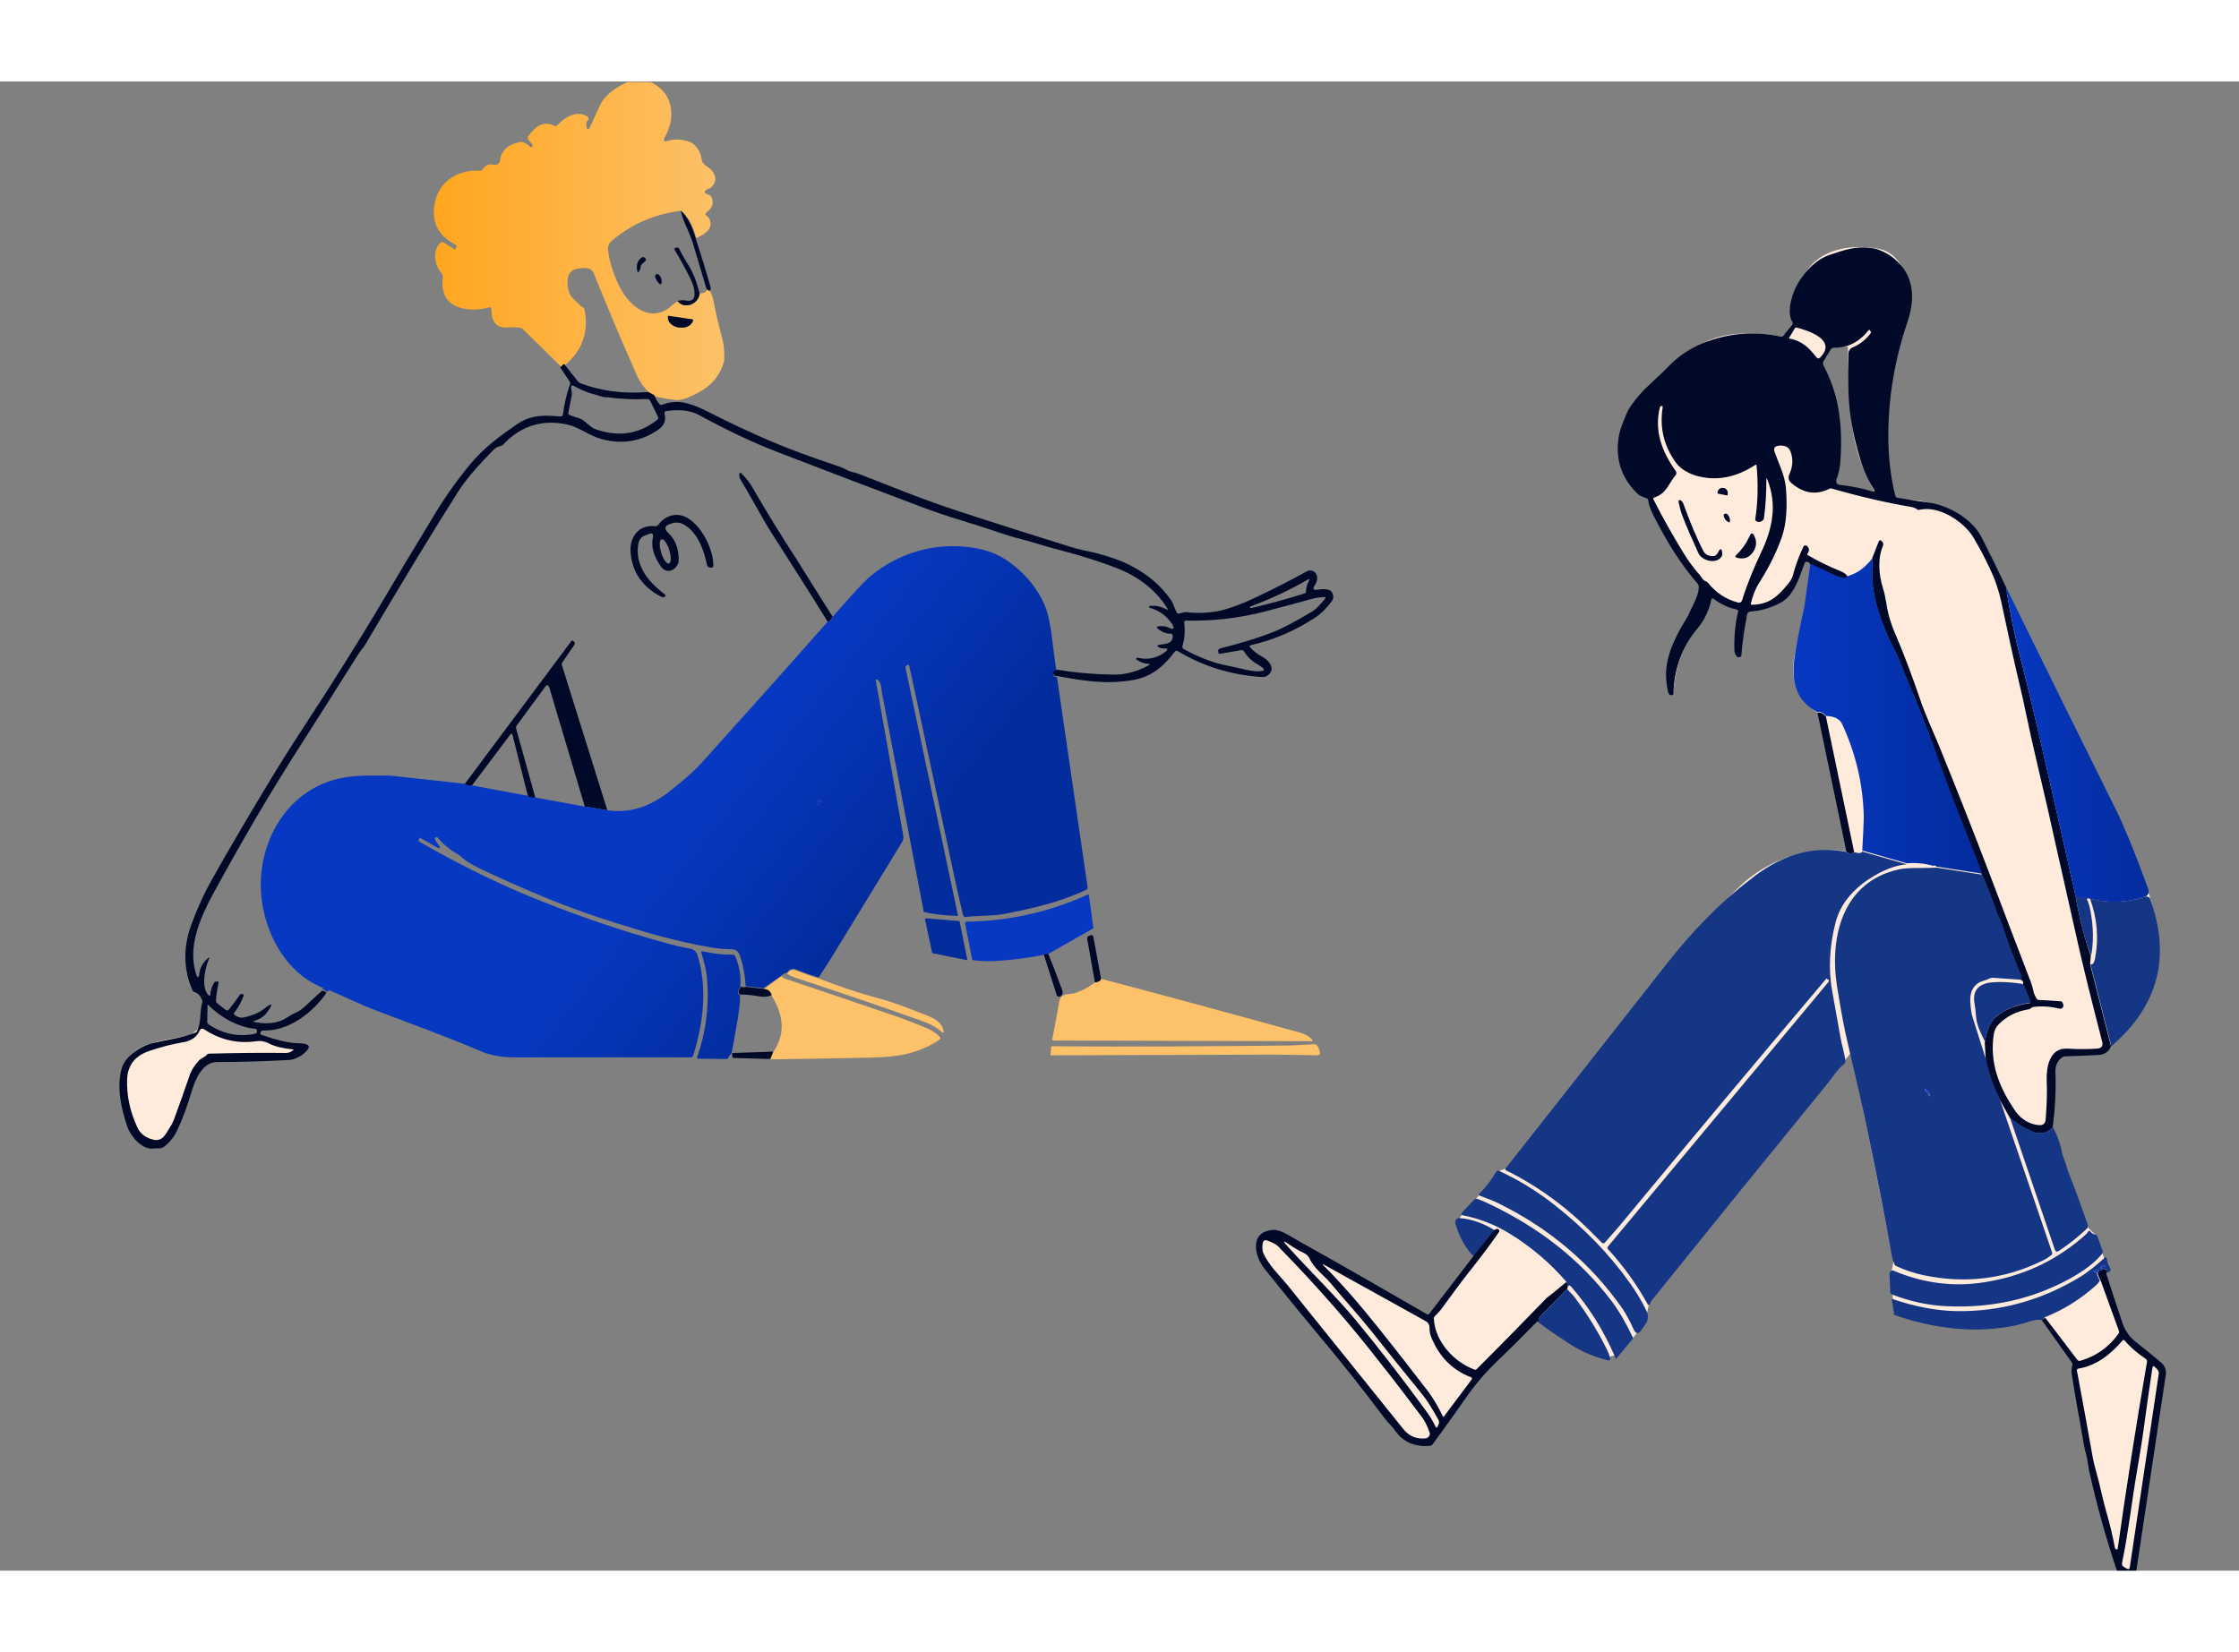
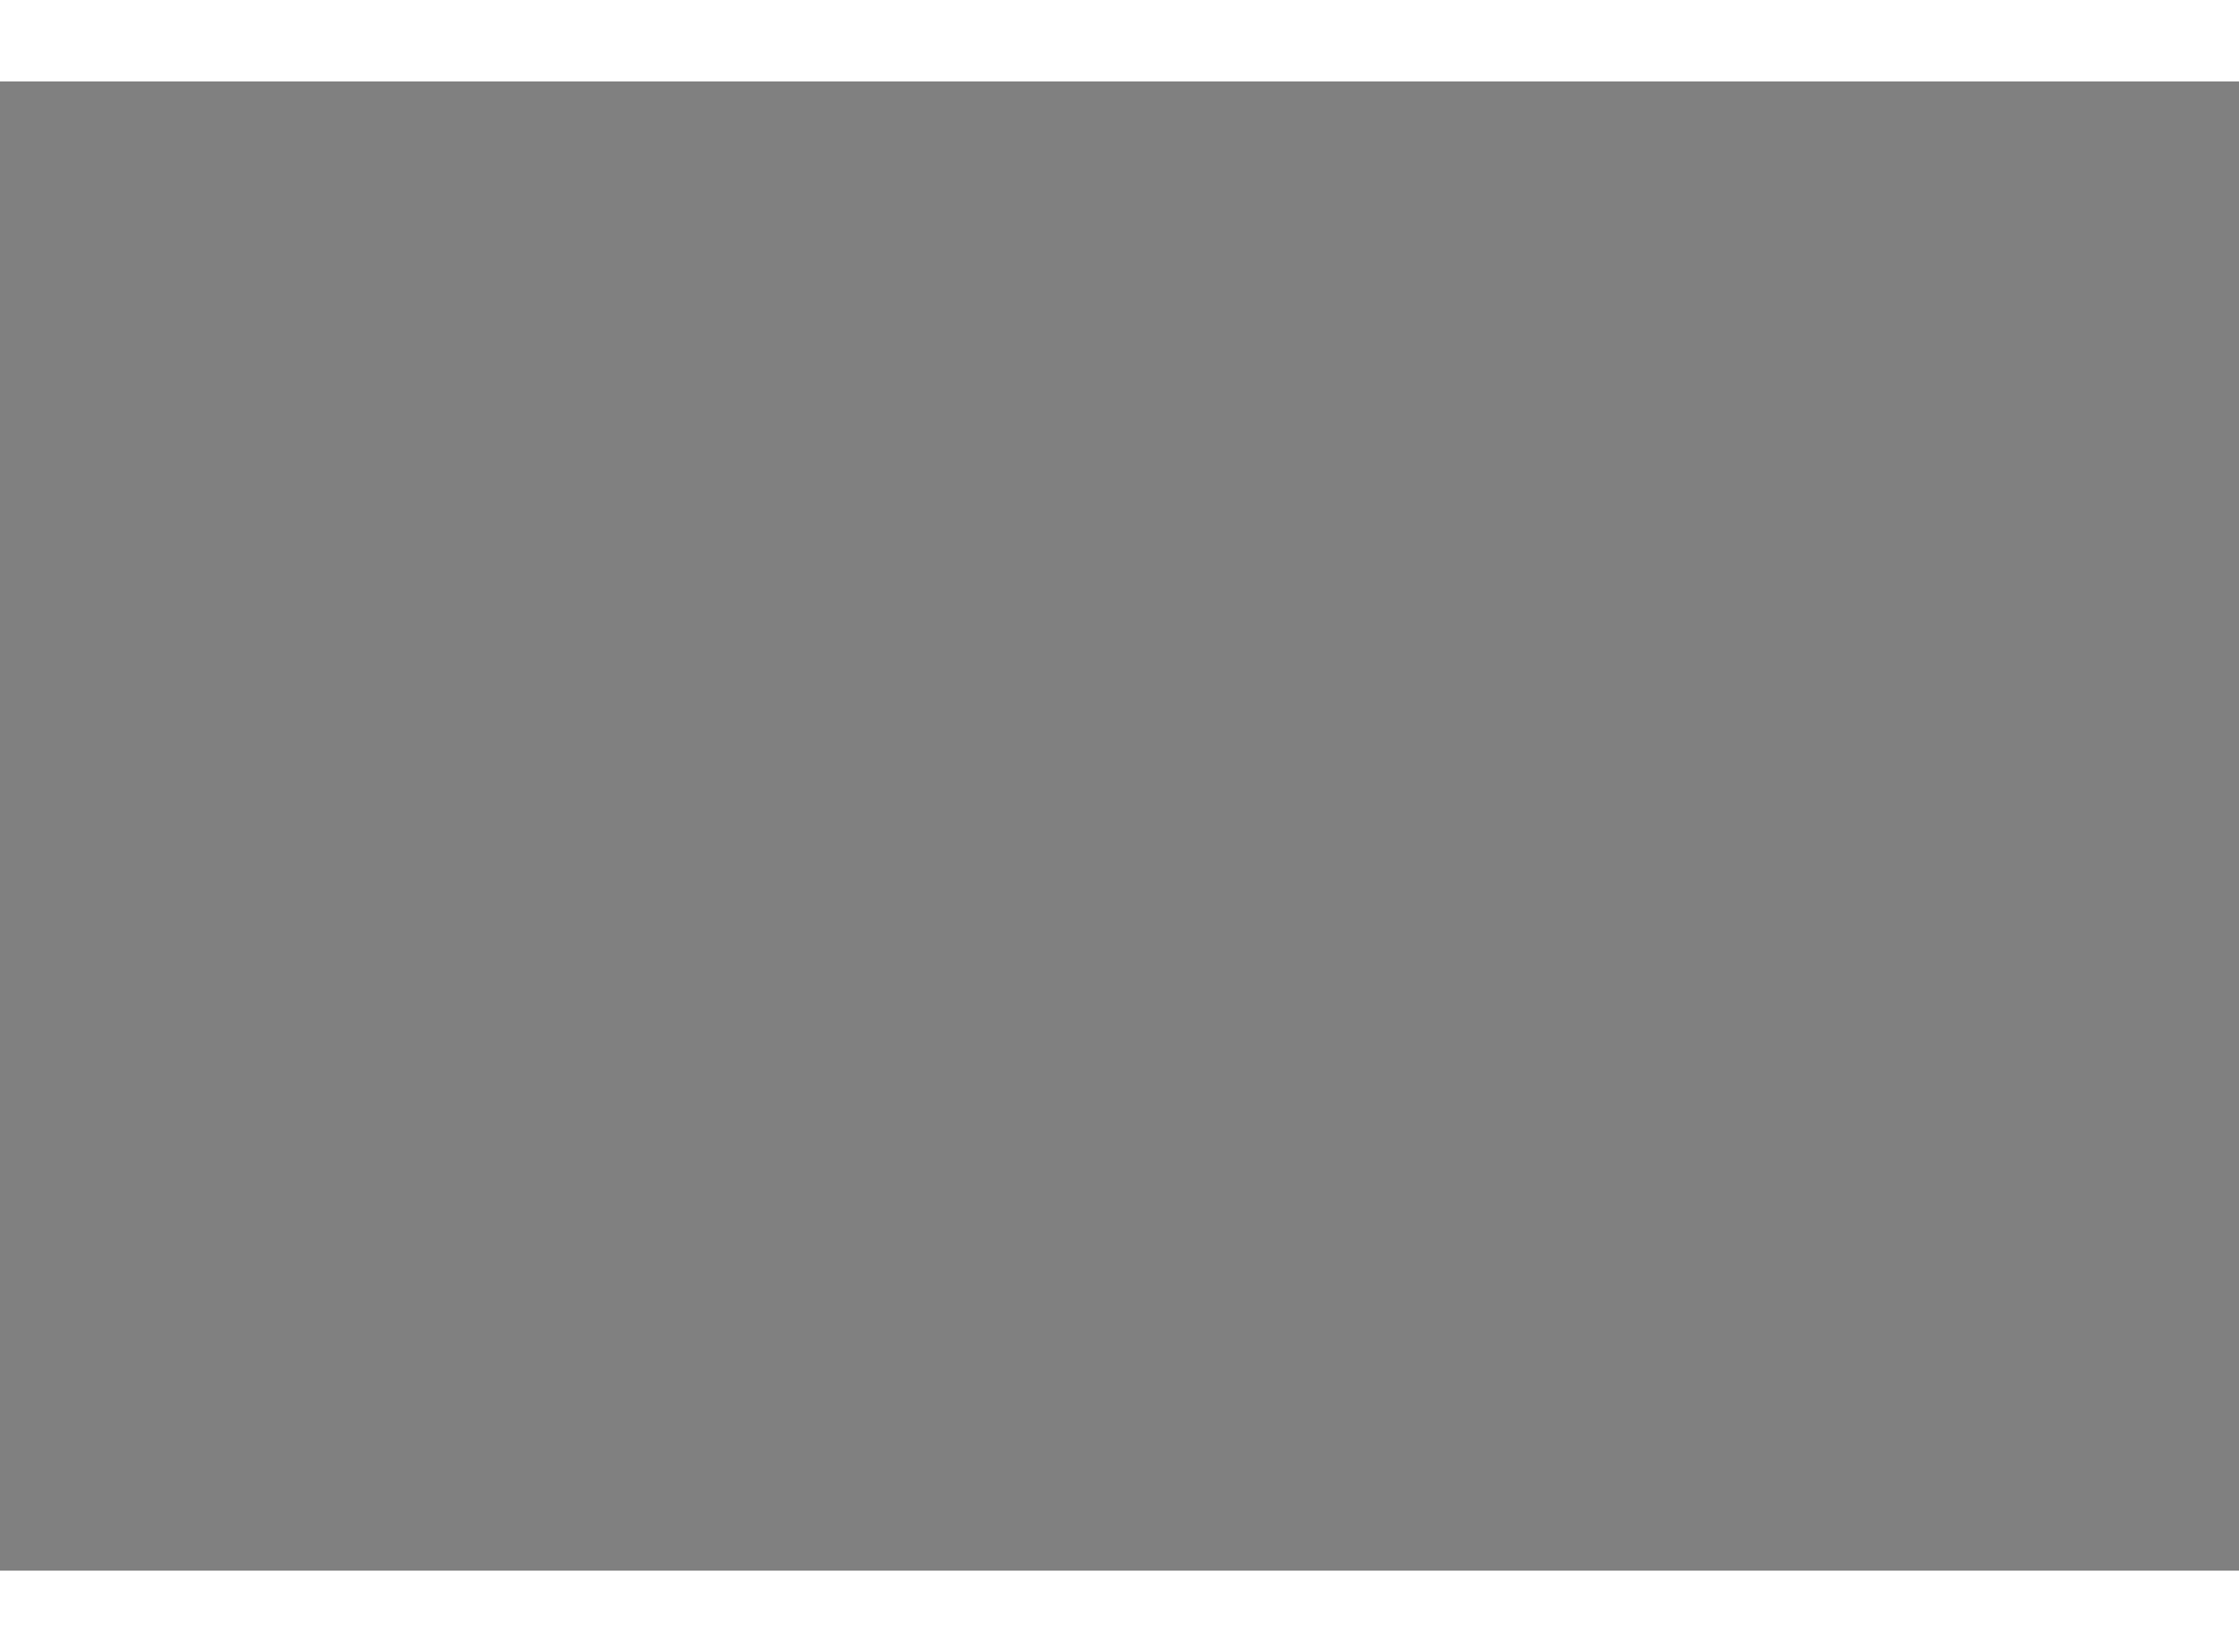
<svg xmlns="http://www.w3.org/2000/svg" width="481" height="355" viewBox="0 0 481 320" fill="none">
  <rect x="0" y="0" width="481" height="320" fill="#808080" stroke="none" />
  <g clip-path="url(#clip0_2885_11322)">
    <path d="M45.998 210H59.498L63.496 209L65.496 207H61.996L56.496 205.5H53.996L48.496 205L43.496 202.5C42.996 203.167 41.697 204.6 40.496 205C38.996 205.5 32.498 206 29.498 208C26.498 210 25.997 213 26.497 218.5C26.997 224 28.998 228.5 33.498 228.5C37.998 228.5 39.498 221 40.998 216C42.198 212 44.831 210.333 45.998 210Z" fill="#FFEBDC" />
    <path fill-rule="evenodd" clip-rule="evenodd" d="M316.801 253.003L307.301 265.503L275.301 247.503H272.801L271.301 249.003V252.003L274.301 256.503L300.801 289.503L303.801 291.503L307.301 292.003L317.801 277.503L329.801 265.503L332.801 267.503L340.801 272.503L345.801 274.003L347.801 273.503L353.301 267.003L354.301 262.503L397.801 208.503L406.801 253.503L406.301 256.003L406.801 264.503C410.467 265.67 419.101 268.003 424.301 268.003C429.501 268.003 435.801 266.337 438.301 265.503L445.301 275.003L446.801 288.003L452 308.5L454.5 317L455.301 319.503L458.301 320.003L464.801 276.503L456.301 269.003L451.801 256.503L452.801 255.003L450.301 248.003L447.801 245.503L440.301 224.003L441.301 221.003V212.003L441.801 210.003L443.301 209.003L452.301 208.503L453.301 207.003C455.634 205.503 460.801 200.603 462.801 193.003C465.301 183.503 461.301 172.503 458.801 167.003C456.801 162.603 437.634 123.17 428.301 104.003C427.134 101.503 424.201 96.003 421.801 94.003C418.801 91.503 413.301 90.003 411.301 90.003C409.701 90.003 407.634 89.67 406.801 89.503C406.134 87.003 404.901 80.203 405.301 73.003C405.716 65.528 408.201 56.329 409.604 51.134C409.89 50.074 410.131 49.181 410.301 48.503C411.301 44.503 408.801 37.003 403.801 36.003C398.801 35.003 391.801 35.503 388.301 40.503C384.801 45.503 384.801 48.004 384.801 49.504C384.801 50.704 385.134 51.671 385.301 52.004L383.301 55.004C379.967 54.171 371.901 53.204 366.301 56.004C360.701 58.804 357.634 62.171 356.801 63.504C353.801 66.004 347.801 72.404 347.801 78.004C347.801 84.341 350.669 86.99 351.955 88.177C352.089 88.301 352.206 88.409 352.301 88.504C353.101 89.304 353.967 89.504 354.301 89.504C355.467 92.171 358.401 98.404 360.801 102.004C363.201 105.604 364.801 107.504 365.301 108.004C365.134 109.504 364.201 113.304 361.801 116.504C358.801 120.504 358.301 124.504 358.301 127.004C358.301 129.504 358.801 131.504 359.301 131.504C359.458 131.504 359.517 131.007 359.617 130.153C359.834 128.3 360.247 124.769 362.301 121.004C363.946 117.987 364.84 116.926 365.476 116.17C366 115.548 366.349 115.133 366.801 114.004C367.601 112.004 367.801 110.837 367.801 110.504C368.467 111.004 370.101 112.104 371.301 112.504C372.501 112.904 373.467 113.004 373.801 113.004C373.634 113.837 373.301 116.004 373.301 118.004C373.301 120.504 373.301 123.004 373.801 123.004C374.068 123.004 374.192 121.436 374.326 119.746C374.443 118.271 374.568 116.703 374.801 116.004C375.201 114.804 375.634 113.837 375.801 113.504C378.134 113.504 383.301 112.604 385.301 109.004C387.301 105.404 387.801 103.171 387.801 102.504L389.301 103.504C388.967 105.837 388.101 111.504 387.301 115.504C387.088 116.567 386.808 117.674 386.522 118.803C385.464 122.986 384.332 127.46 386.301 131.004C388.301 134.604 390.467 135.837 391.301 136.004L394.801 155.504L396.801 165.504C392.967 164.671 383.201 164.804 374.801 172.004C366.401 179.204 337.301 216.004 323.801 233.504L322.301 234.004L313.301 244.504C313.467 245.504 314.001 247.904 314.801 249.504C315.601 251.104 316.467 252.503 316.801 253.003ZM391.001 60.5L393.501 57H397.001C397.001 61.667 397.301 72.3 398.501 77.5C399.701 82.7 402.001 87 403.001 88.5L393.501 86.5C394.334 84 395.701 77.3 394.501 70.5C393.301 63.7 391.667 61 391.001 60.5Z" fill="#FFEBDC" />
    <g clip-path="url(#clip1_2885_11322)">
      <path d="M155.204 55.472C154.481 52.659 153.758 49.845 153.252 47.032C153.107 46.239 152.818 45.59 152.457 44.94L151.878 44.58C151.806 45.229 151.3 45.517 150.36 45.517C150.216 47.826 147.107 49.052 145.661 47.249C144.721 47.609 144.143 48.403 143.492 48.836C138.865 51.793 134.817 47.681 132.937 43.786C131.708 41.189 130.913 38.664 130.624 36.284C130.551 35.491 130.768 34.841 131.419 34.264C135.612 30.658 140.6 28.494 146.384 27.772C147.758 28.998 148.842 30.946 149.565 33.615C151.083 33.11 153.035 31.812 152.601 30.081C152.457 29.503 152.168 29.143 151.806 28.854C151.445 28.638 151.445 28.349 151.806 28.133C153.035 27.195 153.397 26.185 152.891 24.959C152.818 24.742 152.674 24.598 152.457 24.454L151.662 24.093C151.372 23.949 151.3 23.733 151.517 23.516C151.662 23.3 151.878 23.155 152.168 23.083C152.457 23.011 152.674 22.867 152.818 22.723C153.903 21.641 153.975 20.487 152.963 19.188C152.168 18.178 150.939 18.106 150.722 16.663C150.36 14.644 149.348 13.345 147.758 12.84C146.239 12.408 144.866 12.335 143.492 12.768C142.625 13.057 142.408 12.768 142.842 11.975C143.709 10.316 144.215 8.729 144.215 7.142C144.215 3.896 142.769 1.587 139.805 0.145H138.504H134.745C131.78 1.515 129.828 3.174 128.961 4.978C128.166 6.637 127.515 8.152 126.937 9.378C126.431 10.604 126.069 10.604 125.925 9.234C125.925 8.945 125.997 8.584 126.286 8.368L126.358 8.296C126.503 8.007 126.431 7.647 126.141 7.502C123.828 6.132 121.37 7.647 119.779 9.378C119.563 9.594 119.346 9.666 119.057 9.522C116.526 8.296 114.791 9.883 113.417 11.902C113.345 12.047 113.345 12.191 113.417 12.408L114.43 13.634C114.502 13.706 114.502 13.706 114.43 13.778L114.285 13.994C114.213 14.139 114.068 14.139 113.924 14.067C113.201 13.489 112.478 12.84 111.538 13.057C109.08 13.562 107.706 14.86 107.417 16.952C107.417 17.024 107.417 17.024 107.417 17.096C107.272 17.673 106.694 18.034 106.116 17.89C105.104 17.673 104.308 17.962 103.73 18.828C103.585 19.116 103.296 19.188 103.007 19.188C97.079 18.828 92.741 23.011 93.247 28.998C93.464 31.523 94.982 33.543 97.802 35.058C98.019 35.13 98.091 35.346 98.019 35.563L97.946 35.851C97.874 36.14 97.73 36.14 97.513 35.995L95.344 34.625C95.055 34.481 94.838 34.481 94.621 34.697C92.741 36.428 93.392 39.674 94.91 41.261C95.055 41.406 95.127 41.622 95.127 41.911C94.621 46.094 96.356 48.403 100.26 48.908C101.923 49.124 103.513 48.98 105.104 48.547C105.32 48.475 105.537 48.547 105.537 48.836C105.682 49.629 105.537 50.35 105.899 51.144C106.477 52.442 107.489 52.947 108.863 52.875C109.803 52.803 110.743 52.803 111.755 52.947C112.044 53.019 112.261 53.092 112.405 53.308L120.502 61.243L121.37 60.954C125.057 57.852 126.431 53.957 125.635 49.34C125.563 48.836 125.346 48.547 124.985 48.403C124.84 48.331 124.623 48.186 124.551 48.042C123.683 47.104 122.599 46.455 122.237 45.229C121.731 43.498 121.515 40.684 123.973 40.252C125.852 39.891 127.009 40.107 127.443 40.973C130.479 48.475 133.588 55.905 136.841 63.19C137.203 63.912 137.564 64.633 137.998 65.21C138.432 65.787 138.938 66.364 139.516 67.013L140.817 67.735C142.336 68.023 143.781 68.312 145.227 68.456C146.239 68.6 147.902 68.023 150.143 66.797C152.963 65.282 154.77 63.046 155.566 60.089C155.638 58.574 155.638 57.131 155.204 55.472ZM148.914 51.216C148.77 52.298 147.468 53.092 146.023 52.875H145.806C144.36 52.659 143.348 51.649 143.492 50.495C143.492 50.422 143.565 50.422 143.565 50.422L148.842 51.144C148.914 51.144 148.914 51.144 148.914 51.216Z" fill="url(#paint0_linear_2885_11322)" />
      <path d="M146.238 27.771C147.612 28.998 148.696 30.945 149.419 33.614C150.576 37.149 151.66 40.684 152.673 44.29C152.745 44.579 152.673 44.795 152.383 45.012L151.805 44.651C150.793 41.189 149.708 37.726 148.696 34.264C148.479 33.614 148.046 32.605 147.395 31.09C146.889 30.008 146.527 28.926 146.238 27.771Z" fill="#000928" />
-       <path d="M430.938 108.634C431.806 114.189 432.89 119.527 434.264 124.721C434.698 126.452 435.565 129.77 436.722 134.747C438.602 142.538 441.638 156.099 445.976 175.359C446.626 179.471 447.711 183.727 449.157 187.911L449.012 189.642L453.495 207.315C453.061 208.469 452.193 209.118 450.747 209.19C448.362 209.335 446.048 209.407 443.662 209.479C443.445 209.479 443.229 209.551 443.012 209.695C442 210.417 441.494 211.499 441.566 212.869C441.71 216.837 441.494 220.804 440.987 224.699C439.831 226.07 438.385 226.359 436.722 225.709C434.987 224.988 433.324 224.05 431.806 222.752L429.348 218.352C428.119 215.827 427.179 213.23 426.601 210.489L426.384 206.449C426.818 203.78 427.685 201.833 428.986 200.823C430.866 199.308 433.18 198.442 435.927 198.082C436.144 198.082 436.216 197.937 436.144 197.721L434.625 194.042C434.698 193.465 434.553 193.177 434.119 193.032C434.192 192.527 434.119 192.239 434.047 191.95C432.529 188.271 431.083 184.592 429.854 180.769C429.637 180.048 429.131 179.399 428.914 178.677C427.902 175.72 426.89 172.979 425.733 170.454C420.239 156.532 416.769 147.515 415.395 143.331C413.732 138.426 411.853 133.593 409.756 128.832C408.816 126.596 408.093 124.288 406.936 122.124C404.334 117.146 402.02 110.871 402.165 105.388C402.165 104.451 402.237 103.441 402.237 102.359L403.611 98.824C403.683 98.608 403.9 98.536 404.045 98.608C404.045 98.608 404.117 98.608 404.117 98.68L404.262 98.824C404.551 99.041 404.623 99.329 404.551 99.69C403.322 102.503 403.611 105.893 404.478 108.779C404.84 109.861 405.057 111.087 405.274 112.313C405.563 114.333 406.213 116.569 407.298 119.022C409.178 123.422 410.84 127.967 412.431 132.583C413.515 135.829 414.961 138.931 416.263 142.033C419.95 151.05 423.781 160.716 427.757 171.175C430.505 178.389 433.324 185.891 436.288 193.537C436.505 194.114 436.65 194.691 436.794 195.268C436.867 195.846 437.156 196.423 437.517 197.072C437.662 197.288 437.806 197.36 438.023 197.36L442.65 197.649C442.795 197.649 443.012 197.721 443.084 197.937C443.373 198.442 443.373 198.875 442.939 199.164C442.795 199.236 442.65 199.308 442.433 199.236C440.409 198.731 438.529 198.659 436.794 198.875C436.65 198.875 436.505 198.947 436.361 199.092C436.216 199.236 435.999 199.38 435.782 199.38C433.252 199.813 431.155 200.823 429.42 202.554C428.842 203.131 428.48 203.78 428.336 204.646C427.324 210.994 429.565 216.404 433.107 221.453C434.264 223.04 436.071 224.122 438.023 224.267C438.963 224.339 439.397 223.906 439.469 222.968C439.686 220.155 439.831 217.342 439.686 214.601C439.614 211.859 440.264 207.676 444.024 207.82C446.337 207.964 448.506 207.964 450.53 207.82C451.47 207.748 451.832 207.243 451.615 206.377C450.603 202.41 449.591 198.514 448.651 194.691C447.711 190.796 446.699 186.684 445.759 182.356C444.602 177.307 443.445 172.041 442.216 166.631C440.626 159.417 439.108 152.709 437.662 146.65C436.722 142.682 435.855 138.787 435.059 134.964C434.77 133.449 434.409 131.934 434.047 130.419C432.674 124.576 431.3 118.373 429.926 111.808C429.42 109.428 428.625 107.048 427.468 104.667C426.312 102.142 425.083 99.906 423.926 97.959C422.046 94.785 416.696 91.034 412.359 92.043C412.142 92.116 411.925 92.043 411.78 91.899C411.491 91.683 411.13 91.538 410.768 91.466C404.84 90.457 399.129 89.086 393.562 87.499C393.345 87.427 393.128 87.427 392.911 87.571C390.092 88.942 387.417 88.509 384.814 86.273C384.236 85.768 384.091 85.118 384.38 84.469C385.176 82.738 385.248 81.151 384.67 79.564C384.38 78.771 383.802 78.338 382.934 78.266C382.718 78.266 382.428 78.194 382.212 78.266C381.272 78.338 380.91 78.771 381.272 79.708C382.139 82.161 383.441 84.686 383.657 87.283C384.019 91.611 383.73 95.073 382.862 97.67C381.85 100.7 380.26 104.018 377.946 107.697C377.079 109.067 376.5 110.582 376.139 112.169C376.066 112.386 376.211 112.458 376.356 112.458C380.115 112.385 381.922 110.654 384.164 107.913C384.67 107.336 384.959 106.759 385.103 106.326C385.682 104.162 386.405 102.07 387.417 99.978C387.561 99.69 387.851 99.618 388.14 99.762C388.212 99.762 388.284 99.834 388.284 99.906C388.718 100.411 388.718 100.916 388.284 101.493C388.212 101.637 388.212 101.71 388.357 101.782C390.67 103.152 393.128 104.306 395.586 105.316C396.309 105.605 396.743 106.038 396.96 106.47C396.526 106.903 396.092 106.975 395.586 106.831C394.213 106.398 391.971 105.388 388.863 103.874C388.863 103.513 388.646 103.297 388.212 103.224C387.923 103.152 387.778 103.224 387.706 103.513C386.622 106.47 385.393 110.51 382.501 112.025C380.476 113.107 378.308 113.756 376.066 113.9C375.705 113.9 375.416 114.189 375.343 114.55C374.765 117.435 374.331 120.248 374.115 123.134C374.115 123.566 373.825 123.783 373.392 123.711C373.247 123.711 373.175 123.639 373.102 123.566C372.741 123.134 372.596 122.701 372.596 122.196C372.524 119.383 372.741 116.641 373.392 113.9C373.464 113.684 373.319 113.54 373.102 113.468C371.295 113.107 369.632 112.313 368.114 111.159C367.897 111.015 367.753 111.015 367.68 111.303C367.174 113.612 366.234 115.632 364.861 117.291C361.463 121.33 359.655 126.091 359.511 131.429C359.511 131.79 359.366 131.934 359.005 131.862C358.86 131.862 358.788 131.79 358.716 131.79C358.499 131.646 358.426 131.429 358.354 131.213C357.848 128.904 357.776 126.885 358.137 125.009C358.643 122.268 359.8 119.455 361.607 116.569C362.186 115.632 362.764 114.622 363.198 113.612C363.921 112.025 365.005 110.221 364.933 108.49C364.933 108.274 364.861 108.057 364.644 107.841C361.391 104.162 358.282 99.329 355.245 93.342C354.595 92.043 354.161 90.889 354.089 90.024C354.089 89.807 353.944 89.663 353.8 89.591C353.004 89.302 352.354 89.158 351.703 88.509C348.377 85.263 347.004 81.223 347.727 76.534C347.871 75.525 348.161 74.587 348.522 73.649C349.1 72.278 349.462 70.98 350.329 69.754C351.558 67.95 353.004 66.364 354.523 64.993C355.968 63.622 357.414 62.324 358.788 60.881C360.957 58.717 363.632 56.986 366.885 55.832C371.946 54.028 377.151 53.668 382.573 54.822C382.79 54.894 383.007 54.822 383.151 54.605L384.959 52.369C385.176 52.153 385.176 51.864 385.031 51.648C383.73 49.556 385.031 45.372 386.26 43.352C387.851 40.684 390.236 38.159 393.2 37.221C396.237 36.211 398.623 35.346 401.876 35.778C403.177 35.923 404.478 36.428 405.635 37.149C408.599 39.024 410.334 41.621 410.696 44.939C410.913 46.887 410.624 48.979 409.901 51.287C407.443 58.501 405.997 65.714 405.707 73.361C405.491 78.843 405.924 84.037 407.153 89.014C407.226 89.23 407.37 89.374 407.587 89.447C409.684 89.807 411.853 90.168 414.166 90.457C418.648 91.034 423.781 94.135 425.661 97.886C427.468 101.421 429.276 105.1 430.938 108.634ZM384.453 55.255C387.2 55.76 388.646 57.275 390.236 59.294C390.453 59.583 390.67 59.583 390.959 59.366C394.791 55.615 388.574 53.523 385.899 52.874C385.754 52.874 385.682 52.874 385.609 53.019L384.38 55.038C384.308 55.038 384.308 55.183 384.453 55.255ZM395.369 81.584C395.297 82.882 395.008 84.181 394.574 85.407C394.285 86.201 394.574 86.633 395.369 86.706C397.827 86.994 400.068 87.427 402.165 88.076C402.743 88.293 402.888 88.076 402.526 87.571C401.297 85.696 400.285 83.459 399.562 80.935C398.044 75.957 397.249 71.197 397.104 66.796C397.032 63.983 397.032 61.242 397.104 58.429C397.104 57.852 397.466 57.347 398.044 57.13C399.562 56.481 400.864 55.471 401.876 54.101C401.948 54.028 401.948 53.884 401.876 53.74L401.731 53.523C401.659 53.307 401.514 53.307 401.37 53.523C399.345 56.048 396.887 57.275 394.068 57.202C393.779 57.202 393.417 57.347 393.273 57.635L391.754 60.088C391.61 60.376 391.538 60.737 391.754 61.026C392.911 63.262 393.779 65.498 394.357 67.662C395.442 71.774 395.731 76.462 395.369 81.584ZM377.223 94.424C377.079 94.352 377.079 94.207 377.079 94.063C377.657 90.384 377.729 86.561 377.368 82.594C377.368 82.305 377.223 82.305 377.006 82.45C372.885 85.118 368.765 85.912 364.499 84.758C362.981 84.325 361.174 83.387 360.162 82.089C357.487 78.482 356.474 74.443 357.197 69.97C357.197 69.754 357.125 69.682 356.908 69.754L356.691 69.826C356.619 69.826 356.619 69.898 356.619 69.898C355.318 75.02 356.981 79.492 360.017 83.748C360.162 83.964 360.162 84.325 360.017 84.541C358.426 86.417 358.065 88.509 355.462 89.374C355.173 89.447 355.101 89.663 355.245 89.879C357.125 93.63 359.294 97.454 361.68 101.349C362.692 103.008 363.849 104.595 365.15 106.038C365.584 106.543 365.728 107.12 366.451 107.408C366.668 107.48 366.813 107.625 366.957 107.769C368.692 109.933 370.861 111.303 373.319 111.953C373.825 112.097 374.114 111.881 374.259 111.448C375.343 107.985 376.717 104.667 378.235 101.421C380.766 96.227 381.85 91.034 379.681 85.551C379.537 85.191 379.464 85.191 379.464 85.624C379.464 88.293 379.32 91.034 378.958 93.775C378.958 93.991 378.814 94.207 378.669 94.352C378.163 94.713 377.729 94.785 377.223 94.424Z" fill="#000928" />
+       <path d="M430.938 108.634C431.806 114.189 432.89 119.527 434.264 124.721C434.698 126.452 435.565 129.77 436.722 134.747C438.602 142.538 441.638 156.099 445.976 175.359C446.626 179.471 447.711 183.727 449.157 187.911L449.012 189.642L453.495 207.315C453.061 208.469 452.193 209.118 450.747 209.19C448.362 209.335 446.048 209.407 443.662 209.479C443.445 209.479 443.229 209.551 443.012 209.695C442 210.417 441.494 211.499 441.566 212.869C441.71 216.837 441.494 220.804 440.987 224.699C439.831 226.07 438.385 226.359 436.722 225.709C434.987 224.988 433.324 224.05 431.806 222.752L429.348 218.352C428.119 215.827 427.179 213.23 426.601 210.489L426.384 206.449C426.818 203.78 427.685 201.833 428.986 200.823C430.866 199.308 433.18 198.442 435.927 198.082C436.144 198.082 436.216 197.937 436.144 197.721L434.625 194.042C434.698 193.465 434.553 193.177 434.119 193.032C434.192 192.527 434.119 192.239 434.047 191.95C432.529 188.271 431.083 184.592 429.854 180.769C429.637 180.048 429.131 179.399 428.914 178.677C427.902 175.72 426.89 172.979 425.733 170.454C420.239 156.532 416.769 147.515 415.395 143.331C413.732 138.426 411.853 133.593 409.756 128.832C408.816 126.596 408.093 124.288 406.936 122.124C404.334 117.146 402.02 110.871 402.165 105.388C402.165 104.451 402.237 103.441 402.237 102.359L403.611 98.824C403.683 98.608 403.9 98.536 404.045 98.608C404.045 98.608 404.117 98.608 404.117 98.68L404.262 98.824C404.551 99.041 404.623 99.329 404.551 99.69C403.322 102.503 403.611 105.893 404.478 108.779C404.84 109.861 405.057 111.087 405.274 112.313C405.563 114.333 406.213 116.569 407.298 119.022C409.178 123.422 410.84 127.967 412.431 132.583C413.515 135.829 414.961 138.931 416.263 142.033C419.95 151.05 423.781 160.716 427.757 171.175C430.505 178.389 433.324 185.891 436.288 193.537C436.505 194.114 436.65 194.691 436.794 195.268C436.867 195.846 437.156 196.423 437.517 197.072C437.662 197.288 437.806 197.36 438.023 197.36L442.65 197.649C442.795 197.649 443.012 197.721 443.084 197.937C443.373 198.442 443.373 198.875 442.939 199.164C442.795 199.236 442.65 199.308 442.433 199.236C440.409 198.731 438.529 198.659 436.794 198.875C436.65 198.875 436.505 198.947 436.361 199.092C436.216 199.236 435.999 199.38 435.782 199.38C433.252 199.813 431.155 200.823 429.42 202.554C428.842 203.131 428.48 203.78 428.336 204.646C427.324 210.994 429.565 216.404 433.107 221.453C434.264 223.04 436.071 224.122 438.023 224.267C438.963 224.339 439.397 223.906 439.469 222.968C439.686 220.155 439.831 217.342 439.686 214.601C439.614 211.859 440.264 207.676 444.024 207.82C446.337 207.964 448.506 207.964 450.53 207.82C451.47 207.748 451.832 207.243 451.615 206.377C450.603 202.41 449.591 198.514 448.651 194.691C447.711 190.796 446.699 186.684 445.759 182.356C444.602 177.307 443.445 172.041 442.216 166.631C440.626 159.417 439.108 152.709 437.662 146.65C436.722 142.682 435.855 138.787 435.059 134.964C434.77 133.449 434.409 131.934 434.047 130.419C432.674 124.576 431.3 118.373 429.926 111.808C429.42 109.428 428.625 107.048 427.468 104.667C426.312 102.142 425.083 99.906 423.926 97.959C422.046 94.785 416.696 91.034 412.359 92.043C412.142 92.116 411.925 92.043 411.78 91.899C411.491 91.683 411.13 91.538 410.768 91.466C404.84 90.457 399.129 89.086 393.562 87.499C393.345 87.427 393.128 87.427 392.911 87.571C390.092 88.942 387.417 88.509 384.814 86.273C384.236 85.768 384.091 85.118 384.38 84.469C385.176 82.738 385.248 81.151 384.67 79.564C384.38 78.771 383.802 78.338 382.934 78.266C382.718 78.266 382.428 78.194 382.212 78.266C381.272 78.338 380.91 78.771 381.272 79.708C382.139 82.161 383.441 84.686 383.657 87.283C384.019 91.611 383.73 95.073 382.862 97.67C381.85 100.7 380.26 104.018 377.946 107.697C377.079 109.067 376.5 110.582 376.139 112.169C376.066 112.386 376.211 112.458 376.356 112.458C380.115 112.385 381.922 110.654 384.164 107.913C384.67 107.336 384.959 106.759 385.103 106.326C385.682 104.162 386.405 102.07 387.417 99.978C387.561 99.69 387.851 99.618 388.14 99.762C388.212 99.762 388.284 99.834 388.284 99.906C388.718 100.411 388.718 100.916 388.284 101.493C388.212 101.637 388.212 101.71 388.357 101.782C390.67 103.152 393.128 104.306 395.586 105.316C396.309 105.605 396.743 106.038 396.96 106.47C396.526 106.903 396.092 106.975 395.586 106.831C394.213 106.398 391.971 105.388 388.863 103.874C388.863 103.513 388.646 103.297 388.212 103.224C387.923 103.152 387.778 103.224 387.706 103.513C386.622 106.47 385.393 110.51 382.501 112.025C380.476 113.107 378.308 113.756 376.066 113.9C375.705 113.9 375.416 114.189 375.343 114.55C374.765 117.435 374.331 120.248 374.115 123.134C374.115 123.566 373.825 123.783 373.392 123.711C373.247 123.711 373.175 123.639 373.102 123.566C372.741 123.134 372.596 122.701 372.596 122.196C372.524 119.383 372.741 116.641 373.392 113.9C373.464 113.684 373.319 113.54 373.102 113.468C371.295 113.107 369.632 112.313 368.114 111.159C367.897 111.015 367.753 111.015 367.68 111.303C367.174 113.612 366.234 115.632 364.861 117.291C361.463 121.33 359.655 126.091 359.511 131.429C359.511 131.79 359.366 131.934 359.005 131.862C358.86 131.862 358.788 131.79 358.716 131.79C358.499 131.646 358.426 131.429 358.354 131.213C357.848 128.904 357.776 126.885 358.137 125.009C358.643 122.268 359.8 119.455 361.607 116.569C362.186 115.632 362.764 114.622 363.198 113.612C363.921 112.025 365.005 110.221 364.933 108.49C364.933 108.274 364.861 108.057 364.644 107.841C361.391 104.162 358.282 99.329 355.245 93.342C354.595 92.043 354.161 90.889 354.089 90.024C354.089 89.807 353.944 89.663 353.8 89.591C353.004 89.302 352.354 89.158 351.703 88.509C348.377 85.263 347.004 81.223 347.727 76.534C347.871 75.525 348.161 74.587 348.522 73.649C349.1 72.278 349.462 70.98 350.329 69.754C351.558 67.95 353.004 66.364 354.523 64.993C360.957 58.717 363.632 56.986 366.885 55.832C371.946 54.028 377.151 53.668 382.573 54.822C382.79 54.894 383.007 54.822 383.151 54.605L384.959 52.369C385.176 52.153 385.176 51.864 385.031 51.648C383.73 49.556 385.031 45.372 386.26 43.352C387.851 40.684 390.236 38.159 393.2 37.221C396.237 36.211 398.623 35.346 401.876 35.778C403.177 35.923 404.478 36.428 405.635 37.149C408.599 39.024 410.334 41.621 410.696 44.939C410.913 46.887 410.624 48.979 409.901 51.287C407.443 58.501 405.997 65.714 405.707 73.361C405.491 78.843 405.924 84.037 407.153 89.014C407.226 89.23 407.37 89.374 407.587 89.447C409.684 89.807 411.853 90.168 414.166 90.457C418.648 91.034 423.781 94.135 425.661 97.886C427.468 101.421 429.276 105.1 430.938 108.634ZM384.453 55.255C387.2 55.76 388.646 57.275 390.236 59.294C390.453 59.583 390.67 59.583 390.959 59.366C394.791 55.615 388.574 53.523 385.899 52.874C385.754 52.874 385.682 52.874 385.609 53.019L384.38 55.038C384.308 55.038 384.308 55.183 384.453 55.255ZM395.369 81.584C395.297 82.882 395.008 84.181 394.574 85.407C394.285 86.201 394.574 86.633 395.369 86.706C397.827 86.994 400.068 87.427 402.165 88.076C402.743 88.293 402.888 88.076 402.526 87.571C401.297 85.696 400.285 83.459 399.562 80.935C398.044 75.957 397.249 71.197 397.104 66.796C397.032 63.983 397.032 61.242 397.104 58.429C397.104 57.852 397.466 57.347 398.044 57.13C399.562 56.481 400.864 55.471 401.876 54.101C401.948 54.028 401.948 53.884 401.876 53.74L401.731 53.523C401.659 53.307 401.514 53.307 401.37 53.523C399.345 56.048 396.887 57.275 394.068 57.202C393.779 57.202 393.417 57.347 393.273 57.635L391.754 60.088C391.61 60.376 391.538 60.737 391.754 61.026C392.911 63.262 393.779 65.498 394.357 67.662C395.442 71.774 395.731 76.462 395.369 81.584ZM377.223 94.424C377.079 94.352 377.079 94.207 377.079 94.063C377.657 90.384 377.729 86.561 377.368 82.594C377.368 82.305 377.223 82.305 377.006 82.45C372.885 85.118 368.765 85.912 364.499 84.758C362.981 84.325 361.174 83.387 360.162 82.089C357.487 78.482 356.474 74.443 357.197 69.97C357.197 69.754 357.125 69.682 356.908 69.754L356.691 69.826C356.619 69.826 356.619 69.898 356.619 69.898C355.318 75.02 356.981 79.492 360.017 83.748C360.162 83.964 360.162 84.325 360.017 84.541C358.426 86.417 358.065 88.509 355.462 89.374C355.173 89.447 355.101 89.663 355.245 89.879C357.125 93.63 359.294 97.454 361.68 101.349C362.692 103.008 363.849 104.595 365.15 106.038C365.584 106.543 365.728 107.12 366.451 107.408C366.668 107.48 366.813 107.625 366.957 107.769C368.692 109.933 370.861 111.303 373.319 111.953C373.825 112.097 374.114 111.881 374.259 111.448C375.343 107.985 376.717 104.667 378.235 101.421C380.766 96.227 381.85 91.034 379.681 85.551C379.537 85.191 379.464 85.191 379.464 85.624C379.464 88.293 379.32 91.034 378.958 93.775C378.958 93.991 378.814 94.207 378.669 94.352C378.163 94.713 377.729 94.785 377.223 94.424Z" fill="#000928" />
      <path d="M150.288 45.517C150.144 47.825 147.035 49.052 145.589 47.248C145.878 46.96 146.529 46.96 147.613 47.104C148.698 47.248 149.276 46.743 149.204 45.517C149.204 44.507 148.842 43.425 148.264 42.271C147.18 40.107 146.095 38.087 144.939 36.212C144.794 35.995 144.866 35.851 145.083 35.779L145.3 35.707C145.517 35.635 145.806 35.707 145.878 35.923C146.24 36.645 146.818 37.727 147.613 39.025C148.77 40.756 149.638 42.92 150.288 45.517Z" fill="#000928" />
      <path d="M137.635 39.819C137.635 40.035 137.563 40.252 137.49 40.396C137.201 41.19 136.912 41.19 136.84 40.324C136.695 39.242 137.056 38.376 137.924 37.799C138.069 37.655 138.358 37.727 138.502 37.871L138.647 38.016C138.864 38.232 138.792 38.521 138.575 38.665C138.358 38.881 138.069 39.098 137.852 39.314C137.707 39.458 137.635 39.603 137.635 39.819Z" fill="#000928" />
      <path d="M141.324 41.406C141.974 41.694 142.264 42.632 142.119 43.281C142.047 43.642 141.83 43.714 141.613 43.425C141.179 42.993 140.89 42.488 140.745 41.983C140.673 41.766 140.818 41.478 141.035 41.406C141.107 41.334 141.251 41.334 141.324 41.406Z" fill="#000928" />
      <path d="M148.84 51.143C148.912 51.143 148.912 51.215 148.912 51.215C148.768 52.297 147.467 53.091 146.021 52.874H145.804C144.358 52.658 143.346 51.648 143.49 50.494V50.422C143.49 50.35 143.563 50.35 143.563 50.35L148.84 51.143Z" fill="#000928" />
      <path d="M121.151 60.666L124.115 64.417C124.26 64.633 124.477 64.706 124.694 64.85C129.248 66.581 134.092 67.158 139.297 66.725L140.599 67.447C140.888 68.24 141.249 68.889 141.683 69.322C141.828 69.539 142.045 69.539 142.261 69.466C144.069 68.745 145.948 68.673 147.9 69.25C149.202 69.611 150.358 70.116 151.515 70.693C157.082 73.506 161.853 75.742 165.83 77.401C169.517 78.988 174.216 80.719 179.855 82.595C180.578 82.811 181.228 83.1 181.879 83.461C182.747 83.966 183.614 83.966 184.482 84.326C191.567 87.067 198.507 89.953 206.098 92.405C214.701 95.219 222.292 97.599 228.726 99.619C230.461 100.196 232.413 100.701 234.582 101.134C236.462 101.566 238.414 102.144 240.294 102.865C242.896 103.875 245.282 105.245 247.451 106.977C249.041 108.275 250.415 109.79 251.572 111.449C252.15 112.315 252.295 113.18 252.801 114.118C252.945 114.334 253.162 114.406 253.379 114.334C254.102 114.118 254.608 113.974 254.897 114.046C257.427 114.334 259.741 114.19 261.982 113.757C264.151 113.252 266.97 112.242 270.368 110.583C273.911 108.924 277.381 107.121 280.779 105.245C281.357 104.885 282.152 105.101 282.586 105.606C283.165 106.327 283.092 107.265 282.442 108.275C281.936 109.068 282.152 109.357 283.092 109.213C283.743 109.068 284.394 109.068 285.044 109.141C285.912 109.213 286.49 110.006 286.418 110.872C286.418 111.16 286.273 111.377 286.129 111.665C285.116 113.036 283.887 114.334 282.442 115.272C278.104 118.085 273.549 120.033 268.778 121.115C268.416 121.187 268.344 121.404 268.633 121.692C269.356 122.486 270.296 123.135 271.308 123.712C272.682 124.433 274.2 126.381 272.248 127.679C271.886 127.896 271.453 128.04 270.947 127.968C264.44 127.535 258.44 125.659 253.017 122.413C252.728 122.269 252.511 122.341 252.367 122.558C249.836 125.876 247.234 128.04 243.041 128.689C237.474 129.555 232.847 128.833 227.064 127.751C226.919 127.751 226.847 127.751 226.702 127.751C226.485 127.679 226.341 127.463 226.268 127.246C226.196 126.597 226.413 126.309 226.919 126.381C230.823 127.03 234.871 127.391 238.92 127.463C241.667 127.535 244.27 126.814 246.8 125.443C247.089 125.299 247.089 125.155 246.728 125.155C245.788 125.082 244.92 124.794 244.125 124.217C244.053 124.217 244.053 124.145 244.053 124.145C244.053 124.073 244.053 124 244.125 123.928C244.197 123.856 244.342 123.784 244.487 123.856C246.728 124.361 248.68 123.856 250.343 122.558C250.993 122.053 250.921 121.764 250.053 121.836C249.692 121.836 249.33 121.764 249.041 121.62C248.463 121.331 248.463 121.187 249.114 121.043C250.415 120.826 252.005 120.899 251.933 119.023C251.933 118.807 251.716 118.662 251.499 118.662C250.849 118.662 250.198 118.518 249.692 118.23C248.029 117.292 248.174 116.931 250.053 117.075C250.415 117.075 250.704 117.22 251.066 117.364C252.15 117.869 252.439 117.58 251.788 116.571C250.632 114.839 249.041 113.685 247.017 113.108C246.872 113.036 246.8 112.964 246.872 112.892C246.872 112.747 246.945 112.675 247.162 112.675C248.318 112.603 249.403 112.819 250.487 113.397C250.921 113.613 250.993 113.469 250.704 113.108C248.174 109.068 244.27 106.255 239.787 104.524C236.028 103.081 232.124 101.855 228.22 100.845C225.184 100.124 222.364 99.114 219.328 98.32C217.81 97.96 216.364 97.527 214.918 97.022C212.171 96.084 209.424 95.219 206.604 94.353C203.568 93.415 200.748 92.478 198.073 91.468C186.578 87.139 176.023 83.1 166.48 79.421C161.709 77.546 156.287 75.021 150.214 71.703C148.406 70.693 146.021 70.404 143.129 70.837C142.84 70.909 142.695 71.053 142.767 71.414C143.129 72.785 142.695 73.939 141.466 74.804C137.707 77.401 133.586 78.05 129.176 76.824C126.718 76.175 124.405 74.299 121.874 73.722C116.597 72.568 111.97 73.939 108.138 77.978C107.994 78.195 107.777 78.267 107.487 78.339C106.981 78.483 106.475 78.7 106.042 79.132C102.499 82.739 99.897 85.769 98.378 88.222C92.956 96.733 86.377 107.626 78.569 120.826C78.136 121.62 77.485 122.269 76.979 123.063C72.352 130.42 67.725 137.706 63.171 144.847C57.748 153.359 51.965 163.242 45.82 174.495C43 179.688 40.325 185.82 42.06 191.591C42.422 192.817 42.711 192.745 42.856 191.519C43 190.364 43.651 189.282 44.663 188.417C45.025 188.128 45.097 188.2 44.88 188.561C44.012 190.581 43.145 194.693 44.808 196.352C45.025 196.568 45.169 196.496 45.169 196.207C45.241 195.27 45.531 194.404 46.037 193.61C46.109 193.466 46.326 193.394 46.47 193.394C46.832 193.394 46.977 193.466 46.977 193.61C46.687 194.909 46.47 196.207 46.398 197.506C46.398 197.722 46.47 197.939 46.687 198.083L48.495 199.526C48.712 199.67 49.001 199.67 49.145 199.453C49.941 198.444 50.736 197.434 51.459 196.352C51.676 196.063 51.893 195.991 52.182 196.135C52.326 196.207 52.399 196.352 52.326 196.496C51.82 197.866 51.17 199.021 50.374 200.03C50.157 200.247 50.23 200.463 50.447 200.608C51.097 201.113 51.748 201.257 52.471 201.113C54.134 200.752 55.507 200.175 56.592 199.381C58.616 197.794 58.833 198.011 57.315 200.103C56.736 200.896 55.869 201.473 54.712 201.834C54.351 201.978 54.351 202.05 54.712 202.122C56.592 202.483 58.327 202.483 59.917 201.978C61.219 201.617 62.158 200.68 63.388 200.175C64.183 199.814 64.978 199.309 65.773 198.516C66.93 197.434 68.087 196.352 69.243 195.342C69.966 195.558 70.183 195.775 70.039 195.991C67.147 200.103 61.942 204.142 56.592 203.926C56.23 203.926 56.013 204.07 55.941 204.431C55.869 204.575 56.013 204.791 56.158 204.864C59.483 206.018 62.158 206.667 64.183 206.667C66.785 206.739 67.002 207.533 64.978 209.119C64.617 209.408 64.183 209.624 63.532 209.913C63.026 210.129 62.448 210.274 61.942 210.274C56.592 210.562 51.531 210.706 46.615 210.706C43.434 210.706 41.916 214.53 41.121 217.199C40.253 220.156 39.241 222.897 38.012 225.494C37.361 226.865 36.421 228.019 35.192 228.957C34.975 229.101 34.759 229.173 34.469 229.245C33.891 229.245 33.313 229.245 32.734 229.317C30.276 229.389 27.963 226.504 27.312 224.484C26.011 220.589 25.071 216.333 26.083 212.293C26.734 209.48 30.349 207.172 32.951 206.595C34.542 206.234 36.06 205.946 37.506 205.657C39.096 205.368 40.542 204.936 41.843 204.431C42.06 204.359 42.277 204.214 42.35 203.998C43.289 202.122 42.856 199.958 43.434 197.939C43.506 197.794 43.506 197.578 43.434 197.434C43.073 196.496 42.566 195.919 41.843 195.702C41.627 195.63 41.41 195.486 41.337 195.27C39.386 190.725 39.313 186.036 41.121 181.131C42.35 177.813 43.723 174.711 45.386 171.754C48.567 166.055 52.615 159.13 57.532 150.979C59.773 147.228 62.375 143.116 65.195 138.788C72.135 128.184 77.413 119.672 81.172 113.397C84.642 107.482 88.474 101.062 92.739 94.064C95.197 89.881 97.945 85.985 100.909 82.379C103.873 78.772 107.56 76.031 111.319 73.506C113.199 72.208 115.512 71.703 118.259 71.847C118.982 71.919 119.705 71.919 120.428 71.991C120.717 71.991 120.862 71.847 120.934 71.558C121.224 69.322 121.73 67.158 122.453 65.066C122.525 64.85 122.525 64.633 122.38 64.489L120.356 61.459L121.151 60.666ZM127.658 67.23C126.14 66.87 124.621 66.148 123.248 65.427C122.814 65.21 122.669 65.355 122.669 65.788L122.814 66.653C122.886 66.942 122.814 67.23 122.814 67.519L122.091 71.198C122.019 71.414 122.163 71.558 122.308 71.63C122.959 71.919 123.537 72.135 124.188 72.28C125.706 72.713 126.646 74.299 127.947 74.732C132.863 76.463 137.273 75.814 141.177 72.713C141.466 72.496 141.466 72.28 141.322 71.991L139.659 68.601C139.514 68.384 139.37 68.24 139.08 68.24C136.189 68.384 133.369 68.24 130.622 67.879C129.465 67.952 128.67 67.447 127.658 67.23ZM281.285 107.121C281.285 107.049 281.285 106.977 281.213 106.977C281.213 106.977 281.14 106.977 281.068 106.977C277.092 109.285 272.899 111.233 268.633 112.819C268.561 112.892 268.489 112.964 268.561 113.036C268.561 113.108 268.633 113.18 268.778 113.18C273.188 112.098 276.947 111.088 280.273 110.006C280.49 109.934 280.562 109.79 280.562 109.646C280.562 108.78 280.851 107.914 281.285 107.121ZM261.693 122.413C261.693 122.125 261.837 121.908 262.127 121.836C266.754 120.682 270.657 119.456 273.911 118.157C275.646 117.436 278.248 116.066 281.646 114.046C282.875 113.324 283.671 112.315 284.538 111.305C284.9 110.944 284.827 110.728 284.249 110.8C283.454 110.872 282.658 110.944 281.935 111.16C278.465 112.098 275.067 113.036 271.742 113.902C266.103 115.344 260.464 115.993 254.825 115.849C254.536 115.849 254.391 115.993 254.391 116.282C254.608 117.941 254.536 119.6 254.03 121.259C253.957 121.548 254.03 121.836 254.319 121.981C257.355 123.64 260.102 124.722 262.633 125.299C264.296 125.659 266.031 126.02 267.838 126.453C268.489 126.597 269.139 126.669 269.79 126.742C271.959 126.814 272.103 126.381 270.224 125.299C268.922 124.577 267.983 123.64 267.26 122.486C267.115 122.269 266.97 122.197 266.681 122.197L262.054 122.991C261.91 122.991 261.765 122.918 261.765 122.774C261.765 122.774 261.765 122.774 261.765 122.702L261.693 122.413ZM54.784 203.565C51.025 203.204 47.193 200.968 44.663 198.371H44.591C44.591 198.371 44.591 198.371 44.591 198.444L44.519 202.122C44.519 202.267 44.591 202.411 44.735 202.555C47.772 204.647 51.097 205.368 54.712 204.647C55.074 204.575 55.29 204.359 55.218 204.07C55.218 203.709 55.074 203.565 54.784 203.565ZM45.025 208.903C50.88 208.759 56.303 208.687 61.363 208.759C61.942 208.759 62.375 208.615 62.881 208.254C63.171 208.11 63.098 207.965 62.809 207.965C61.146 207.821 59.194 207.46 57.676 206.667C56.809 206.234 55.941 206.09 55.074 206.234C51.025 206.811 47.266 205.946 43.795 203.637C43.506 203.493 43.145 203.493 43 203.781L42.928 203.854C42.35 205.296 41.121 206.162 39.386 206.45C36.783 206.883 34.397 207.533 32.084 208.326C29.047 209.336 27.457 211.356 27.312 214.313C27.168 217.776 27.891 221.238 29.481 224.701C30.132 226.143 31.361 227.009 32.879 227.37C34.831 227.875 35.554 226.288 36.349 224.989C36.783 224.34 37.144 223.691 37.434 222.897C38.59 219.795 39.675 216.621 40.759 213.52C41.121 212.438 41.771 211.428 42.711 210.418C43.289 209.769 44.085 209.697 44.591 208.975C44.663 208.975 44.808 208.903 45.025 208.903Z" fill="#000928" />
      <path d="M178.845 114.983C178.773 115.488 178.412 115.849 177.833 116.137C174.146 110.15 170.314 104.163 166.483 98.176C163.808 94.064 161.639 89.736 159.109 85.624C158.892 85.263 158.747 84.831 158.82 84.326C158.82 84.181 158.964 84.109 159.109 84.109C159.181 84.109 159.181 84.109 159.253 84.181C160.193 85.119 160.916 86.057 161.495 86.995C164.675 92.477 167.856 97.671 171.11 102.648C173.568 106.615 176.17 110.727 178.845 114.983Z" fill="#000928" />
      <path d="M369.126 88.582C368.981 88.582 368.909 88.438 368.981 88.366V88.222C369.126 87.645 369.632 87.212 370.211 87.356H370.355C370.933 87.5 371.295 88.077 371.15 88.654V88.799C371.15 88.943 371.006 89.015 370.933 88.943L369.126 88.582Z" fill="#000928" />
      <path d="M368.618 101.781C368.835 101.637 368.98 101.421 369.125 101.132C369.558 100.266 369.848 100.266 369.992 101.276C370.064 101.709 369.92 102.142 369.486 102.503C368.04 103.729 365.438 102.719 364.859 101.348C363.63 98.607 362.473 96.083 361.534 93.63C361.1 92.548 360.811 91.394 360.594 90.24C360.594 90.095 360.666 89.951 360.811 89.951C360.883 89.951 360.883 89.951 360.955 89.951C361.244 90.095 361.461 90.384 361.606 90.672C363.124 94.856 364.57 98.319 365.944 100.916C366.305 101.637 367.028 101.998 368.04 101.998C368.257 101.998 368.474 101.926 368.618 101.781Z" fill="#000928" />
      <path d="M370.281 93.271C370.281 93.126 370.281 93.054 370.426 92.982C370.715 92.766 370.932 92.838 371.149 93.054C371.51 93.487 371.655 93.92 371.655 94.425C371.655 94.786 371.51 94.858 371.221 94.641C370.715 94.353 370.426 93.92 370.281 93.271Z" fill="#000928" />
      <path d="M140.239 98.103C140.456 97.165 140.094 96.877 139.227 97.309C139.082 97.382 138.937 97.454 138.865 97.454C137.853 97.742 137.275 98.391 137.13 99.401C136.479 103.297 138.359 106.903 142.914 110.294C142.986 110.366 143.058 110.51 142.986 110.582L142.769 110.726C142.552 110.871 142.408 110.871 142.191 110.799C138.07 108.707 135.829 105.533 135.467 101.205C135.178 97.814 137.347 95.145 140.745 95.578C141.034 95.578 141.178 95.506 141.395 95.29C142.263 94.135 143.347 93.414 144.649 93.198C147.83 92.621 150.505 96.011 151.806 98.608C152.746 100.555 153.252 102.359 153.252 104.09C153.252 104.306 153.107 104.451 152.89 104.451H152.673C152.312 104.523 151.95 104.234 151.878 103.874C151.011 99.618 149.42 96.732 147.034 95.29C146.095 94.713 145.082 94.64 143.998 95.073C143.998 95.073 143.926 95.145 143.781 95.145C142.769 95.578 142.697 96.155 143.492 96.949C145.082 98.391 145.805 100.339 145.805 102.792C145.805 104.811 143.203 106.254 141.901 104.09C140.383 101.926 139.877 99.906 140.239 98.103ZM143.709 103.585C144.215 103.441 144.215 102.142 143.781 100.7C143.347 99.257 142.624 98.247 142.118 98.391C141.612 98.536 141.612 99.834 142.046 101.277C142.48 102.647 143.203 103.729 143.709 103.585Z" fill="#000928" />
      <path d="M376.932 100.556C376.137 102.215 374.836 102.792 373.173 102.359C372.739 102.215 372.667 102.071 373.028 101.71C374.257 100.556 375.197 99.185 375.92 97.598C376.209 96.949 376.498 96.949 376.86 97.598C377.005 97.959 377.149 98.32 377.221 98.68C377.294 99.402 377.221 99.979 376.932 100.556Z" fill="#000928" />
      <path d="M409.827 128.833C408.887 126.597 408.164 124.288 407.007 122.124C404.404 117.147 402.091 110.871 402.236 105.389C402.236 104.451 402.308 103.441 402.308 102.359C400.79 104.379 399.055 105.678 397.03 106.255C396.597 106.687 396.163 106.76 395.657 106.615C394.283 106.183 392.042 105.173 388.933 103.586L387.632 112.819C387.054 115.344 386.548 117.941 386.041 120.537C384.812 126.813 384.451 132.295 390.451 135.541C391.03 135.325 391.68 135.614 392.259 136.335C394.066 136.407 395.295 136.984 395.801 138.21C398.549 144.198 400.067 150.401 400.356 156.893C400.428 157.975 400.356 159.346 400.284 161.077C400.211 162.448 400.139 163.89 400.067 165.261L409.61 168.002C411.562 167.858 413.514 168.002 415.393 168.579C415.466 168.363 415.682 168.435 416.044 168.723L425.876 170.238C420.382 156.316 416.911 147.299 415.538 143.116C413.803 138.427 411.923 133.594 409.827 128.833ZM388.572 112.603H388.499C388.499 112.603 388.5 112.603 388.572 112.603Z" fill="url(#paint1_linear_2885_11322)" />
      <path d="M461.446 173.34C458.554 165.477 456.313 160.067 454.867 157.109C446.915 141.095 438.962 125.009 430.938 108.635C431.805 114.189 432.889 119.527 434.263 124.721C434.697 126.452 435.564 129.77 436.721 134.82C438.601 142.61 441.637 156.172 445.975 175.432C446.915 175.287 447.638 175.432 448.288 175.72C448.433 175.504 448.722 175.504 449.011 175.648C453.204 176.658 457.181 176.442 460.94 175.143C461.591 174.782 461.735 174.205 461.446 173.34Z" fill="url(#paint2_linear_2885_11322)" />
      <path d="M130.477 156.605L125.634 155.811L118.043 130.348C117.826 129.626 117.464 129.554 117.03 130.203L111.03 138.355C110.885 138.571 110.813 138.787 110.885 139.076L115.006 153.936C114.066 154.008 113.488 153.864 113.416 153.575L110.09 140.374C110.018 140.086 109.873 140.014 109.656 140.302L101.342 151.339C100.692 151.411 100.186 151.267 99.824 150.978L122.742 120.249C122.886 120.105 123.031 120.105 123.176 120.249L123.32 120.393C123.537 120.537 123.537 120.826 123.392 121.042L120.79 124.865C120.645 125.082 120.645 125.226 120.717 125.443L130.477 156.605Z" fill="#000928" />
-       <path d="M392.261 136.479L398.333 165.621C397.755 165.982 397.249 165.982 396.67 165.549L390.453 135.686C391.031 135.469 391.682 135.758 392.261 136.479Z" fill="#000928" />
      <path d="M175.954 155.379C175.882 155.451 175.737 155.523 175.593 155.379L175.52 155.307C175.448 155.091 175.376 154.946 175.448 154.73C175.448 154.586 175.593 154.441 175.737 154.441H176.026C176.243 154.441 176.388 154.514 176.315 154.802C176.243 155.018 176.099 155.235 175.954 155.379Z" fill="#0638C1" />
      <path d="M396.67 165.549C397.248 165.982 397.826 165.982 398.332 165.621C399.417 165.91 399.923 165.838 400.067 165.477L409.61 168.218C407.152 168.435 404.55 169.444 401.73 171.248C397.826 173.773 395.368 176.874 394.356 180.625C392.982 185.891 392.766 190.941 393.633 195.629C394.212 198.803 394.79 201.977 395.368 205.296C395.657 207.099 396.236 208.686 396.453 210.489C396.453 210.706 396.38 210.994 396.163 211.138C394.645 212.365 393.778 213.88 392.549 215.394C379.536 231.336 367.029 246.773 355.028 261.705C354.738 261.993 354.594 262.354 354.449 262.715C354.305 263.003 354.088 263.003 353.943 262.715C351.557 258.387 348.666 254.419 345.412 250.885C345.268 250.74 345.268 250.524 345.412 250.38L392.838 193.465C392.982 193.321 392.91 193.105 392.766 192.96C392.766 192.96 392.766 192.96 392.693 192.96L392.476 192.816C392.404 192.744 392.332 192.744 392.26 192.888C377.801 209.984 363.558 227.008 349.533 243.96C348.015 245.835 346.424 247.639 344.762 249.514C344.545 249.731 344.4 249.731 344.111 249.514C343.533 248.937 342.954 248.36 342.376 247.783C336.809 242.084 330.592 237.468 323.579 234.005C323.362 233.861 323.29 233.717 323.435 233.572C334.713 219.29 346.28 204.574 358.136 189.498C363.414 182.789 369.342 176.586 375.849 171.609C381.994 166.631 388.789 164.034 396.67 165.549Z" fill="#153585" />
      <path d="M416.045 168.939L425.877 170.454C426.961 172.979 428.046 175.72 429.058 178.678C429.275 179.399 429.781 179.976 429.998 180.77C431.227 184.521 432.6 188.272 434.191 191.95C434.263 192.167 434.335 192.528 434.263 193.032L428.118 192.6C427.829 192.6 427.612 192.672 427.395 192.744C426.383 193.321 425.371 193.249 424.503 194.115C423.563 194.98 423.202 196.206 423.274 197.721C423.346 199.092 423.491 200.246 423.78 201.112C424.792 204.213 425.732 207.387 426.744 210.489C427.323 213.23 428.19 215.827 429.492 218.352L440.842 251.606C440.914 251.822 440.842 252.039 440.697 252.183C440.119 252.616 439.541 253.049 438.89 253.337C430.721 257.377 422.19 258.387 413.225 256.511C411.201 256.078 409.249 255.429 407.369 254.563C407.152 254.491 407.008 254.275 406.935 254.059C406.719 253.481 406.502 252.904 406.429 252.327C404.983 244.104 402.959 234.005 400.501 222.175C399.851 219.217 399.2 216.26 398.549 213.519C397.826 210.417 397.103 207.459 396.525 204.79C395.802 201.472 395.224 198.01 394.645 194.475C392.983 183.727 395.874 171.969 407.948 169.3C408.96 169.084 410.333 169.012 412.068 169.012C413.225 169.012 414.599 169.012 416.045 168.939ZM414.31 217.053C414.237 216.765 414.02 216.621 413.803 216.548C413.442 216.404 413.37 216.476 413.659 216.837C413.948 217.198 414.237 217.558 414.454 217.919C414.599 218.063 414.599 218.063 414.599 217.847V217.775C414.526 217.486 414.454 217.198 414.31 217.053Z" fill="#153585" />
      <path d="M225.185 187.478C224.751 187.406 224.39 187.478 224.173 187.694C220.847 188.343 217.449 188.776 214.052 188.993C212.461 189.065 210.871 189.065 209.28 188.848C208.991 188.848 208.774 188.632 208.774 188.343L207.328 180.914C207.328 180.769 207.4 180.553 207.617 180.553H207.69C216.799 180.409 225.474 178.461 233.716 174.71C233.86 174.638 233.933 174.71 233.933 174.854L234.873 181.779C234.873 181.923 234.873 181.996 234.728 182.068L225.185 187.478Z" fill="#0638C1" />
      <path d="M460.94 175.143C461.446 175.143 461.808 175.287 461.88 175.575C466.435 188.055 463.688 198.659 453.566 207.315L449.084 189.642C449.518 189.93 449.879 189.497 450.096 188.343C450.891 184.087 450.53 179.831 449.012 175.648C453.133 176.585 457.109 176.441 460.94 175.143Z" fill="#153585" />
      <path d="M445.973 175.359C446.912 175.215 447.635 175.359 448.286 175.648C448.575 176.225 448.864 177.018 449.081 178.173C449.732 181.635 449.804 184.881 449.226 187.911C447.635 183.655 446.623 179.471 445.973 175.359Z" fill="#153585" />
      <path d="M236.536 192.817C236.536 193.178 236.102 193.466 235.235 193.683L233.572 184.305C233.5 183.872 233.644 183.584 234.15 183.512L234.44 183.439C234.657 183.439 234.801 183.512 234.873 183.728L236.536 192.817Z" fill="#000928" />
      <path d="M206.028 180.409L199.016 179.832H198.943C198.799 179.832 198.727 179.976 198.727 180.121L200.245 187.19C200.245 187.262 200.317 187.334 200.389 187.334L207.547 188.777H207.619C207.763 188.777 207.836 188.632 207.763 188.488L206.173 180.626C206.173 180.481 206.101 180.409 206.028 180.409Z" fill="url(#paint3_linear_2885_11322)" />
      <path d="M233.645 173.123L227.066 127.967C226.921 127.967 226.849 127.967 226.704 127.967C226.487 127.895 226.343 127.678 226.271 127.462C226.198 126.813 226.415 126.524 226.921 126.596C226.56 124 226.198 121.403 225.909 118.878C225.475 115.56 224.825 113.107 223.957 111.52C222.439 108.491 220.198 105.822 217.234 103.585C214.848 101.71 211.956 100.556 208.558 100.123C200.75 99.041 193.159 101.277 187.159 106.182C186.074 107.048 184.701 108.491 182.893 110.51C181.52 112.025 180.219 113.54 178.845 115.055C178.773 115.56 178.411 115.921 177.761 116.137C168.724 126.38 159.687 136.479 150.65 146.506C149.349 147.948 147.252 149.824 144.288 152.204C139.806 155.883 135.179 157.326 130.48 156.605L125.636 155.811L115.008 153.863C114.069 153.936 113.49 153.791 113.418 153.503L101.345 151.267C100.694 151.339 100.188 151.194 99.826 150.906L83.921 149.175C79.15 149.175 74.668 148.814 69.896 150.689C61.004 154.152 56.016 163.385 56.016 172.618C56.016 181.275 60.642 191.301 69.246 194.692C69.463 194.764 69.463 194.908 69.246 195.052C69.969 195.269 70.186 195.485 70.041 195.702C70.402 195.413 70.692 195.269 70.908 195.341C74.234 196.784 77.487 198.371 80.885 199.669C88.332 202.482 95.85 205.223 103.152 208.325C105.249 209.263 107.707 209.696 110.526 209.696C114.936 209.696 119.418 209.696 123.973 209.696H148.409C148.698 209.696 148.843 209.552 148.915 209.335C151.156 202.049 152.024 194.692 149.782 187.55C149.565 186.973 149.059 186.54 148.481 186.396C146.601 186.036 144.577 185.603 142.408 184.954C133.733 182.573 125.274 179.688 116.888 176.369C109.875 173.628 103.152 170.454 96.501 166.92C94.404 165.766 92.236 164.612 90.139 163.385C89.922 163.313 89.85 163.025 89.994 162.88L90.067 162.664C90.139 162.592 90.211 162.52 90.356 162.592L93.537 164.395C94.621 165.044 94.838 164.828 94.043 163.818C93.826 163.529 93.609 163.241 93.465 162.952C93.392 162.808 93.392 162.664 93.465 162.52C93.537 162.447 93.681 162.375 93.826 162.375C93.898 162.375 93.971 162.447 94.043 162.52C95.272 163.962 96.79 165.189 98.67 166.271C99.826 167.353 101.272 168.29 103.152 169.156C111.972 173.34 119.78 176.586 126.431 178.894C130.407 180.265 134.6 181.563 138.938 182.862C143.926 184.304 148.626 185.386 152.891 186.108C154.337 186.324 155.711 186.468 157.156 186.468C158.096 186.468 158.675 186.973 158.964 187.911C159.687 190.003 160.048 192.167 160.193 194.403L164.024 194.836L167.928 192.095C168.218 191.806 168.579 191.59 169.085 191.518C169.591 190.724 170.242 190.508 171.182 190.869C172.772 191.518 174.363 192.095 175.881 192.528L178.483 188.488L193.738 163.529C194.027 163.025 194.172 162.447 194.027 161.943L188.099 128.472C188.894 128.544 189.328 129.41 189.4 130.997L198.437 178.389C198.437 178.389 198.437 178.461 198.509 178.461C200.172 178.894 202.558 179.183 205.739 179.327C205.811 179.327 205.811 179.327 205.811 179.255L195.617 131.141L194.533 126.019C194.461 125.803 194.605 125.587 194.822 125.442L195.039 125.37C195.184 125.37 195.328 125.442 195.328 125.587L196.485 130.852L205.594 173.556L206.895 179.183C206.968 179.399 207.185 179.543 207.402 179.543C210.149 179.183 212.896 179.399 215.715 178.894C221.861 177.668 227.5 176.442 233.355 173.701C233.645 173.484 233.717 173.34 233.645 173.123ZM176.315 154.801C176.242 155.018 176.098 155.234 175.953 155.378L175.881 155.45C175.736 155.523 175.592 155.45 175.519 155.306C175.447 155.09 175.375 154.945 175.447 154.729C175.447 154.585 175.592 154.441 175.809 154.441H176.098C176.315 154.441 176.387 154.585 176.315 154.801Z" fill="url(#paint4_linear_2885_11322)" />
-       <path d="M157.95 187.982C157.806 187.766 157.661 187.622 157.372 187.622C155.348 187.694 153.179 187.405 150.938 186.9C150.938 186.9 150.865 186.9 150.793 186.9C150.649 186.9 150.649 187.045 150.649 187.189C151.444 189.642 151.878 191.733 151.95 193.609C152.311 199.091 151.588 204.429 149.781 209.623C149.709 209.839 149.781 209.984 149.998 209.984L156.071 210.056C156.288 210.056 156.432 209.911 156.504 209.695C156.577 209.406 156.794 209.19 157.083 208.974C157.083 208.902 157.083 208.829 157.155 208.757C157.444 207.531 157.878 204.934 158.529 201.183C158.818 199.163 159.035 197.504 158.962 196.278C158.312 196.134 158.384 195.557 159.035 194.547C159.252 192.166 158.818 190.002 157.95 187.982Z" fill="url(#paint5_linear_2885_11322)" />
      <path d="M225.186 187.478C226.27 190.074 227.282 192.743 228.222 195.34C228.367 195.773 228.295 196.206 227.933 196.494C227.861 196.567 227.789 196.639 227.644 196.639C227.282 196.711 227.066 196.567 226.993 196.278L224.246 187.622C224.391 187.478 224.752 187.405 225.186 187.478Z" fill="#000928" />
      <path d="M175.882 192.744C180.075 194.403 184.34 195.846 188.678 197C192.51 198.01 195.835 199.453 199.45 200.823C200.896 201.4 202.559 202.41 202.703 204.141C202.703 204.502 202.631 204.502 202.342 204.286C201.33 203.348 199.956 202.555 198.149 201.905C189.039 198.659 179.858 195.557 170.676 192.528C170.098 192.311 169.52 192.023 169.086 191.734C169.592 190.941 170.243 190.724 171.182 191.085C172.773 191.734 174.363 192.311 175.882 192.744Z" fill="#FCC169" />
      <path d="M167.927 192.24C168.144 192.529 168.289 192.673 168.506 192.745C176.097 195.27 183.688 197.867 191.279 200.464C193.664 201.257 196.339 202.267 199.231 203.493C200.243 203.926 201.111 204.503 201.834 205.225C202.051 205.441 202.051 205.729 201.834 205.874L201.761 205.946C199.665 207.389 197.207 208.398 194.46 209.048C192.797 209.408 190.194 209.697 186.652 209.769C179.567 209.913 172.554 210.058 165.469 210.13L166.12 208.543C168.65 204.864 168.506 200.896 165.759 196.424C165.614 195.631 165.036 195.198 164.023 195.053L167.927 192.24Z" fill="#FCC169" />
      <path d="M236.534 192.816C250.776 196.567 265.09 200.463 279.405 204.43C280.417 204.719 281.284 205.224 281.935 205.945C282.007 206.017 282.007 206.161 281.935 206.161C281.935 206.161 281.863 206.233 281.79 206.233L226.268 206.089C226.123 206.089 226.051 206.017 226.051 205.873C226.051 205.873 226.051 205.873 226.051 205.801C226.557 203.204 227.063 200.535 227.569 197.722C227.714 196.712 228.364 196.207 229.376 196.135C231.111 196.062 233.063 195.197 235.232 193.61C236.1 193.538 236.534 193.249 236.534 192.816Z" fill="#FCC169" />
-       <path d="M434.696 193.971L436.214 197.65C436.286 197.866 436.214 198.011 435.997 198.011C433.25 198.371 430.936 199.309 429.057 200.752C427.755 201.834 426.815 203.709 426.454 206.378C425.586 204.575 424.647 202.916 424.502 200.896C424.43 199.958 424.357 199.093 424.213 198.299C423.707 195.702 424.719 194.187 427.177 193.682C429.201 193.394 431.731 193.466 434.696 193.971Z" fill="#153585" />
      <path d="M159.178 194.475C159.684 194.691 159.973 194.691 160.19 194.547L164.022 194.98C165.034 195.052 165.612 195.557 165.757 196.35C164.889 196.711 163.949 196.783 162.937 196.567C161.636 196.35 160.335 196.206 159.106 196.206C158.455 196.062 158.527 195.484 159.178 194.475Z" fill="#000928" />
      <path d="M225.979 207.315C243.981 207.459 259.669 207.315 275.357 207.171C277.526 207.171 279.767 207.026 282.153 206.882C282.731 206.81 283.02 207.098 283.237 207.603L283.526 208.469C283.671 208.974 283.526 209.263 282.948 209.263C279.55 209.19 276.297 209.118 273.188 209.118C257.355 209.19 241.595 209.19 225.762 209.263C225.69 209.263 225.618 209.19 225.69 209.118L225.835 207.387C225.835 207.315 225.835 207.315 225.979 207.315Z" fill="#FCC169" />
      <path d="M166.121 208.469L165.47 210.056L157.735 209.839C157.445 209.839 157.301 209.695 157.301 209.406C157.301 209.262 157.301 209.118 157.301 208.974C157.301 208.902 157.301 208.829 157.373 208.757L166.121 208.469Z" fill="#000928" />
      <path d="M414.597 217.703V217.776C414.597 217.992 414.525 217.992 414.453 217.848C414.163 217.487 413.947 217.126 413.657 216.766C413.44 216.477 413.513 216.405 413.802 216.477C414.091 216.549 414.236 216.766 414.308 216.982C414.453 217.199 414.525 217.487 414.597 217.703Z" fill="#0638C1" />
      <path d="M431.805 222.68C433.323 223.906 434.986 224.916 436.721 225.637C438.384 226.359 439.829 225.998 440.986 224.627C441.926 226.359 442.577 228.09 442.938 229.965C443.083 230.687 443.3 231.264 443.517 231.841C443.878 232.634 444.023 233.572 444.384 234.438C445.83 238.117 447.204 241.868 448.505 245.691C448.577 245.979 448.505 246.268 448.36 246.484C446.408 248.288 444.384 249.947 442.143 251.389C441.926 251.534 441.709 251.461 441.565 251.245C441.565 251.245 441.564 251.173 441.492 251.173L431.805 222.68Z" fill="#153585" />
      <path d="M350.979 268.198C350.112 266.25 349.244 264.735 348.521 263.653C341.798 254.059 333.05 246.629 322.351 241.291C321.122 240.642 319.603 240.065 317.868 239.416C317.724 239.344 317.651 239.199 317.724 239.055C317.724 238.983 317.724 238.983 317.796 238.983C319.242 237.612 320.399 236.025 321.411 234.294C321.555 234.078 321.772 234.006 321.989 234.078C326.399 236.098 330.448 238.622 334.062 241.508C340.28 246.413 345.63 251.823 350.184 258.243C351.558 260.191 352.787 262.21 353.727 264.23C354.16 265.096 354.088 266.106 353.582 266.899C353.365 267.188 353.076 267.693 352.642 268.27C351.992 269.207 351.485 269.207 350.979 268.198Z" fill="#153585" />
      <path d="M336.807 258.965C336.807 258.82 336.735 258.46 336.518 257.955C333.048 253.915 329 250.453 324.3 247.567C321.264 245.692 317.938 244.393 314.396 243.672C313.89 243.6 313.818 243.311 314.179 242.951L316.565 240.426C316.854 240.065 317.215 239.993 317.649 240.21C318.372 240.498 319.095 240.787 319.818 241.147C330.662 246.269 339.482 253.194 346.206 262.066C347.869 264.303 349.387 266.9 350.76 269.857C350.833 270.001 350.833 270.146 350.688 270.29L347.218 274.402C347.146 274.474 347.073 274.474 347.073 274.402C347.073 274.402 347.073 274.402 347.073 274.329C344.543 268.414 341.29 263.221 337.386 258.82C337.241 258.676 337.024 258.676 336.807 258.965Z" fill="#153585" />
      <path d="M321.193 246.918L316.638 252.617C314.686 250.452 313.385 248.072 312.662 245.403C312.518 244.898 312.807 244.393 313.313 244.249C313.457 244.249 313.53 244.177 313.674 244.249C316.277 244.465 318.807 245.403 321.193 246.918Z" fill="#153585" />
      <path d="M336.521 257.954C336.738 258.459 336.81 258.747 336.81 258.964C336.738 259.18 336.738 259.397 336.666 259.469L330.882 265.384C330.738 265.528 330.593 265.745 330.593 265.961L330.521 266.538C330.448 266.322 330.231 266.466 329.87 266.827C326.978 269.784 324.014 272.742 321.05 275.555C319.026 277.575 317.218 279.667 315.7 281.758C313.17 285.365 310.567 289.044 307.748 292.867C307.603 293.011 307.459 293.156 307.242 293.156C304.278 293.516 301.386 292.434 299.723 289.91C299.072 288.972 298.277 288.323 297.554 287.385C293.072 281.398 288.011 274.978 282.3 268.197C278.685 263.869 275.143 259.469 271.6 255.069C269.431 252.255 268.347 247.062 273.624 246.773C275.143 246.701 277.528 248.36 278.974 249.153C288.373 254.419 297.554 259.685 306.519 264.879C306.736 265.023 306.952 264.951 307.097 264.735L316.495 252.472L321.05 246.773C321.339 246.629 321.628 246.557 321.701 246.557C321.99 246.629 322.134 246.845 322.062 247.134C322.062 247.206 321.99 247.278 321.99 247.278C320.255 249.803 318.447 252.183 316.64 254.491C314.327 257.377 312.085 260.407 309.844 263.508C309.41 264.158 308.832 264.735 308.254 265.312C308.109 265.456 307.965 265.672 308.037 265.961C308.326 270.866 312.447 275.194 316.712 276.781C316.929 276.853 317.146 276.853 317.291 276.637C322.424 271.515 327.412 266.394 332.328 261.344C333.629 260.407 335.003 259.18 336.521 257.954ZM272.106 249.009C271.817 248.937 271.528 249.009 271.383 249.298C271.022 250.091 271.022 250.957 271.383 251.75C272.54 254.347 274.637 256.295 276.444 258.459C284.975 269.063 293.361 279.45 301.458 289.549C302.687 291.136 304.35 291.785 306.302 291.569C306.808 291.497 307.169 291.064 307.169 290.487C307.169 290.415 307.169 290.342 307.097 290.27C306.663 288.972 306.085 287.746 305.217 286.664C302.326 282.84 299.506 279.089 296.614 275.483C290.325 267.331 283.095 259.036 274.926 250.668C274.13 249.731 273.191 249.442 272.106 249.009ZM281.36 252.977C281.071 252.4 280.709 252.039 280.131 251.75C279.047 251.245 278.034 250.668 277.022 249.947C275.576 248.937 275.504 249.081 276.661 250.38C281.505 255.718 287.144 261.2 291.264 266.177C296.253 272.237 301.241 278.657 306.229 285.509C307.097 286.664 307.82 287.818 308.398 289.044C308.543 289.333 308.688 289.333 308.832 289.044C308.977 288.828 309.049 288.539 309.121 288.323C309.194 288.034 309.121 287.746 308.977 287.529C307.675 285.149 306.519 283.273 305.362 281.903C301.603 277.286 297.988 272.814 294.518 268.414C291.915 265.167 288.806 261.777 285.987 258.387C284.469 256.511 282.372 255.213 281.36 252.977ZM309.989 286.88C309.989 286.952 310.061 286.952 310.133 286.952L316.134 278.945C316.279 278.729 316.279 278.512 315.989 278.44C311.941 276.853 309.121 273.968 307.459 269.784C307.169 269.135 307.097 268.486 307.097 267.764C307.097 267.187 306.808 266.682 306.302 266.394L284.469 254.275C284.107 254.059 284.035 254.131 284.324 254.419C288.083 258.17 292.06 262.715 296.18 267.909C300.012 272.669 303.555 277.286 306.952 281.686C308.037 283.201 309.049 284.932 309.989 286.88Z" fill="#000928" />
      <path d="M448.142 247.711C448.359 247.566 448.504 247.278 448.648 247.061C448.793 246.917 449.01 246.917 449.082 247.134C449.371 247.494 449.66 247.711 450.094 247.783C450.383 247.855 450.528 247.999 450.6 248.216L451.685 251.245C451.757 251.534 451.757 251.75 451.54 251.967C448.937 255.213 443.66 258.026 439.539 259.685C432.816 262.426 425.514 263.58 417.706 263.148C414.019 262.931 410.332 262.138 406.573 260.695C406.283 260.551 406.066 260.334 406.066 260.046L405.922 256.223C405.922 255.862 406.211 255.501 406.573 255.501C406.645 255.501 406.789 255.501 406.862 255.573C413.368 258.315 420.019 259.108 426.743 257.954C434.984 256.583 442.069 253.193 448.142 247.711Z" fill="#153585" />
      <path d="M452.482 256.079C452.699 255.502 452.409 255.142 451.831 255.069C452.048 254.925 452.12 254.781 452.193 254.637C452.265 254.276 452.12 254.204 451.831 254.42C451.759 254.492 451.614 254.637 451.47 254.709C451.18 254.853 451.18 254.997 451.542 255.069C451.614 255.069 451.686 255.142 451.759 255.214C451.614 255.43 451.325 255.502 450.963 255.502C450.963 255.43 450.963 255.358 450.891 255.358C450.891 255.286 450.819 255.286 450.819 255.286C449.59 255.502 449.445 255.719 450.457 255.935C450.53 256.512 450.747 257.017 451.108 257.666C450.891 258.027 450.674 258.316 450.53 258.46C447.204 261.489 443.517 263.87 439.324 265.529C439.179 265.601 439.179 265.673 439.252 265.745C438.89 265.962 438.601 266.106 438.384 266.106C437.661 266.034 436.794 266.178 435.782 266.539C434.842 266.827 433.83 267.116 432.89 267.332C424.648 268.991 416.045 268.198 407.08 265.096C406.936 265.024 406.863 264.952 406.863 264.808L406.43 261.778C406.43 261.634 406.502 261.562 406.574 261.634C411.418 263.293 416.045 264.158 420.31 264.231C429.636 264.375 438.529 261.922 446.77 256.945C448.65 255.791 450.457 254.276 452.048 252.833C452.337 252.545 452.554 252.617 452.626 253.05C452.699 253.771 452.988 254.42 453.349 255.069C453.494 255.358 453.494 255.502 453.205 255.719L452.482 256.079Z" fill="#153585" />
      <path d="M451.829 255.141L451.756 255.213C451.684 255.141 451.612 255.068 451.539 255.068C451.25 254.996 451.25 254.924 451.467 254.708C451.612 254.636 451.756 254.563 451.829 254.419C452.118 254.131 452.262 254.203 452.19 254.636C452.19 254.852 452.045 254.996 451.829 255.141Z" fill="#0638C1" />
      <path d="M450.962 255.502L450.456 255.934C449.443 255.646 449.588 255.429 450.817 255.285C450.889 255.285 450.889 255.285 450.889 255.357C450.962 255.357 450.962 255.429 450.962 255.502Z" fill="#0638C1" />
      <path d="M451.757 255.213L451.83 255.141C452.48 255.213 452.697 255.573 452.48 256.151C453.565 259.613 454.721 263.075 455.878 266.538C456.167 267.476 456.601 268.341 457.179 269.135C457.613 269.784 458.264 270.433 459.204 271.155C461.011 272.597 462.746 273.968 464.337 275.338C465.06 275.988 465.421 276.925 465.277 277.863L458.915 320.206C457.686 320.639 456.384 320.639 454.866 320.278C452.48 313.209 450.456 305.996 448.793 298.494C448.649 297.772 448.432 295.897 448.07 294.671C447.926 294.166 447.781 293.588 447.709 293.084C446.841 288.178 445.901 283.129 445.106 278.007C444.962 277.286 445.034 276.565 445.178 275.843C445.251 275.627 445.178 275.411 445.034 275.194L438.527 266.033C438.744 266.033 439.033 265.961 439.395 265.672L446.263 274.689C446.408 274.906 446.624 274.978 446.914 274.906C450.311 273.896 452.986 272.02 455.083 269.135C455.228 268.918 455.3 268.63 455.155 268.341L451.251 257.593C450.89 257.016 450.673 256.439 450.601 255.862L451.107 255.429C451.324 255.501 451.613 255.429 451.757 255.213ZM455.95 270.577C453.492 273.463 450.311 275.988 446.552 276.565C446.263 276.637 446.118 276.781 446.191 277.07C447.347 283.129 448.432 289.26 449.516 295.32C449.95 297.772 450.745 300.008 451.251 302.389C451.613 304.048 452.047 305.779 452.553 307.583C453.276 310.035 453.854 312.56 454.36 315.157C454.36 315.229 454.432 315.301 454.505 315.373C454.577 315.445 454.649 315.445 454.649 315.445C454.794 315.445 454.866 315.445 454.938 315.301C456.818 301.956 458.915 288.611 461.228 275.194C461.3 274.906 461.156 274.617 460.939 274.473C459.204 273.319 457.686 272.02 456.457 270.577C456.24 270.361 456.095 270.361 455.95 270.577ZM456.384 319.268L456.89 319.557C457.252 319.773 457.469 319.701 457.541 319.268L463.758 277.719C463.831 277.358 463.686 276.997 463.397 276.709L462.963 276.276C462.674 275.915 462.457 275.988 462.385 276.493C461.734 280.893 461.156 284.716 460.722 288.106C460.216 291.929 459.638 295.464 459.059 298.782C457.975 305.058 457.252 311.694 455.878 318.331C455.806 318.764 455.95 319.052 456.384 319.268Z" fill="#000928" />
      <path d="M336.663 259.469C337.241 260.19 337.892 260.695 338.398 261.416C341.145 265.095 343.386 268.774 345.266 272.597C345.555 273.174 345.772 273.824 345.916 274.473C345.916 274.617 345.844 274.761 345.7 274.833C345.627 274.833 345.627 274.833 345.555 274.833C342.519 274.112 339.627 272.886 336.88 271.082C334.711 269.64 332.542 268.197 330.445 266.61L330.518 266.033C330.518 265.817 330.662 265.6 330.807 265.456L336.663 259.469Z" fill="#153585" />
    </g>
  </g>
  <defs>
    <linearGradient id="paint0_linear_2885_11322" x1="93.007" y1="34.111" x2="155.537" y2="34.111" gradientUnits="userSpaceOnUse">
      <stop stop-color="#FFA61F" />
      <stop offset="1" stop-color="#FCC169" />
    </linearGradient>
    <linearGradient id="paint1_linear_2885_11322" x1="385.296" y1="136.454" x2="425.84" y2="136.454" gradientUnits="userSpaceOnUse">
      <stop stop-color="#0638C1" />
      <stop offset="1" stop-color="#032C9D" />
    </linearGradient>
    <linearGradient id="paint2_linear_2885_11322" x1="430.923" y1="142.425" x2="461.591" y2="142.425" gradientUnits="userSpaceOnUse">
      <stop stop-color="#0638C1" />
      <stop offset="1" stop-color="#032C9D" />
    </linearGradient>
    <linearGradient id="paint3_linear_2885_11322" x1="190.121" y1="173.44" x2="156.702" y2="146.754" gradientUnits="userSpaceOnUse">
      <stop stop-color="#032C9D" />
      <stop offset="1" stop-color="#0638C1" />
    </linearGradient>
    <linearGradient id="paint4_linear_2885_11322" x1="183.553" y1="181.664" x2="150.134" y2="154.978" gradientUnits="userSpaceOnUse">
      <stop stop-color="#032C9D" />
      <stop offset="1" stop-color="#0638C1" />
    </linearGradient>
    <linearGradient id="paint5_linear_2885_11322" x1="163.62" y1="206.624" x2="130.201" y2="179.938" gradientUnits="userSpaceOnUse">
      <stop stop-color="#032C9D" />
      <stop offset="1" stop-color="#0638C1" />
    </linearGradient>
    <clipPath id="clip0_2885_11322">
-       <rect width="481" height="320" fill="white" />
-     </clipPath>
+       </clipPath>
    <clipPath id="clip1_2885_11322">
      <rect width="441" height="321" fill="white" transform="translate(25)" />
    </clipPath>
  </defs>
</svg>